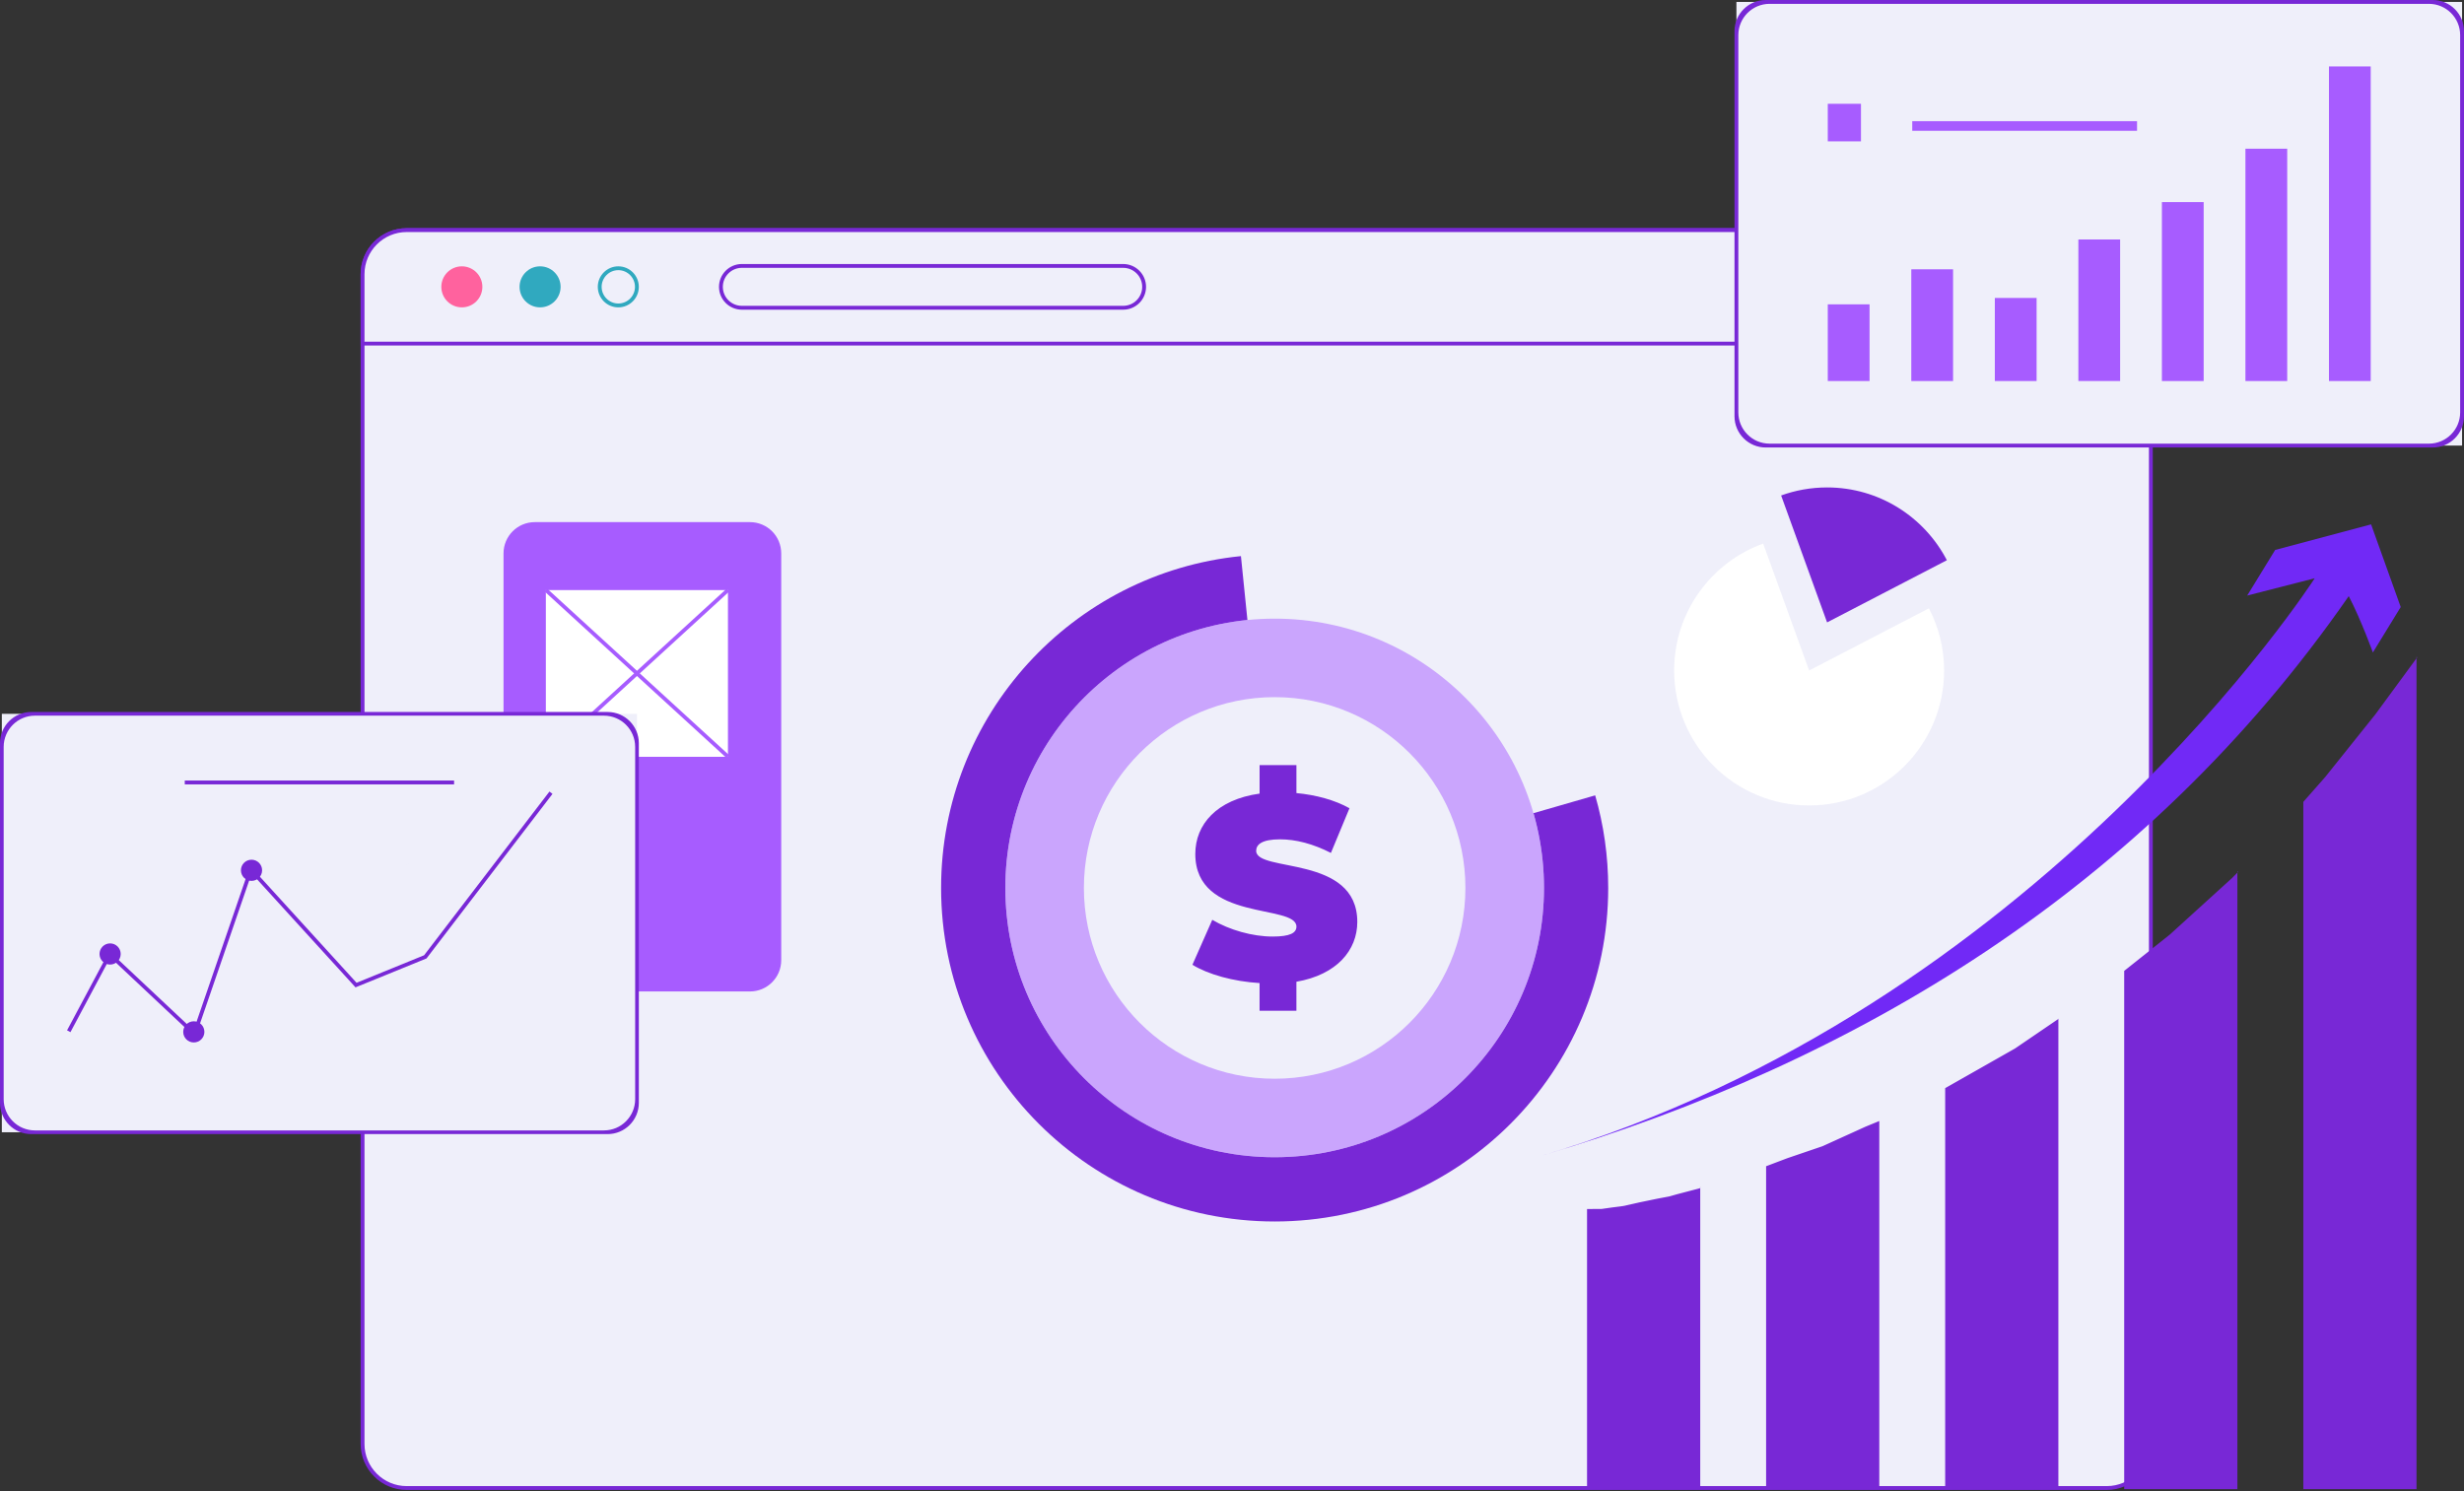
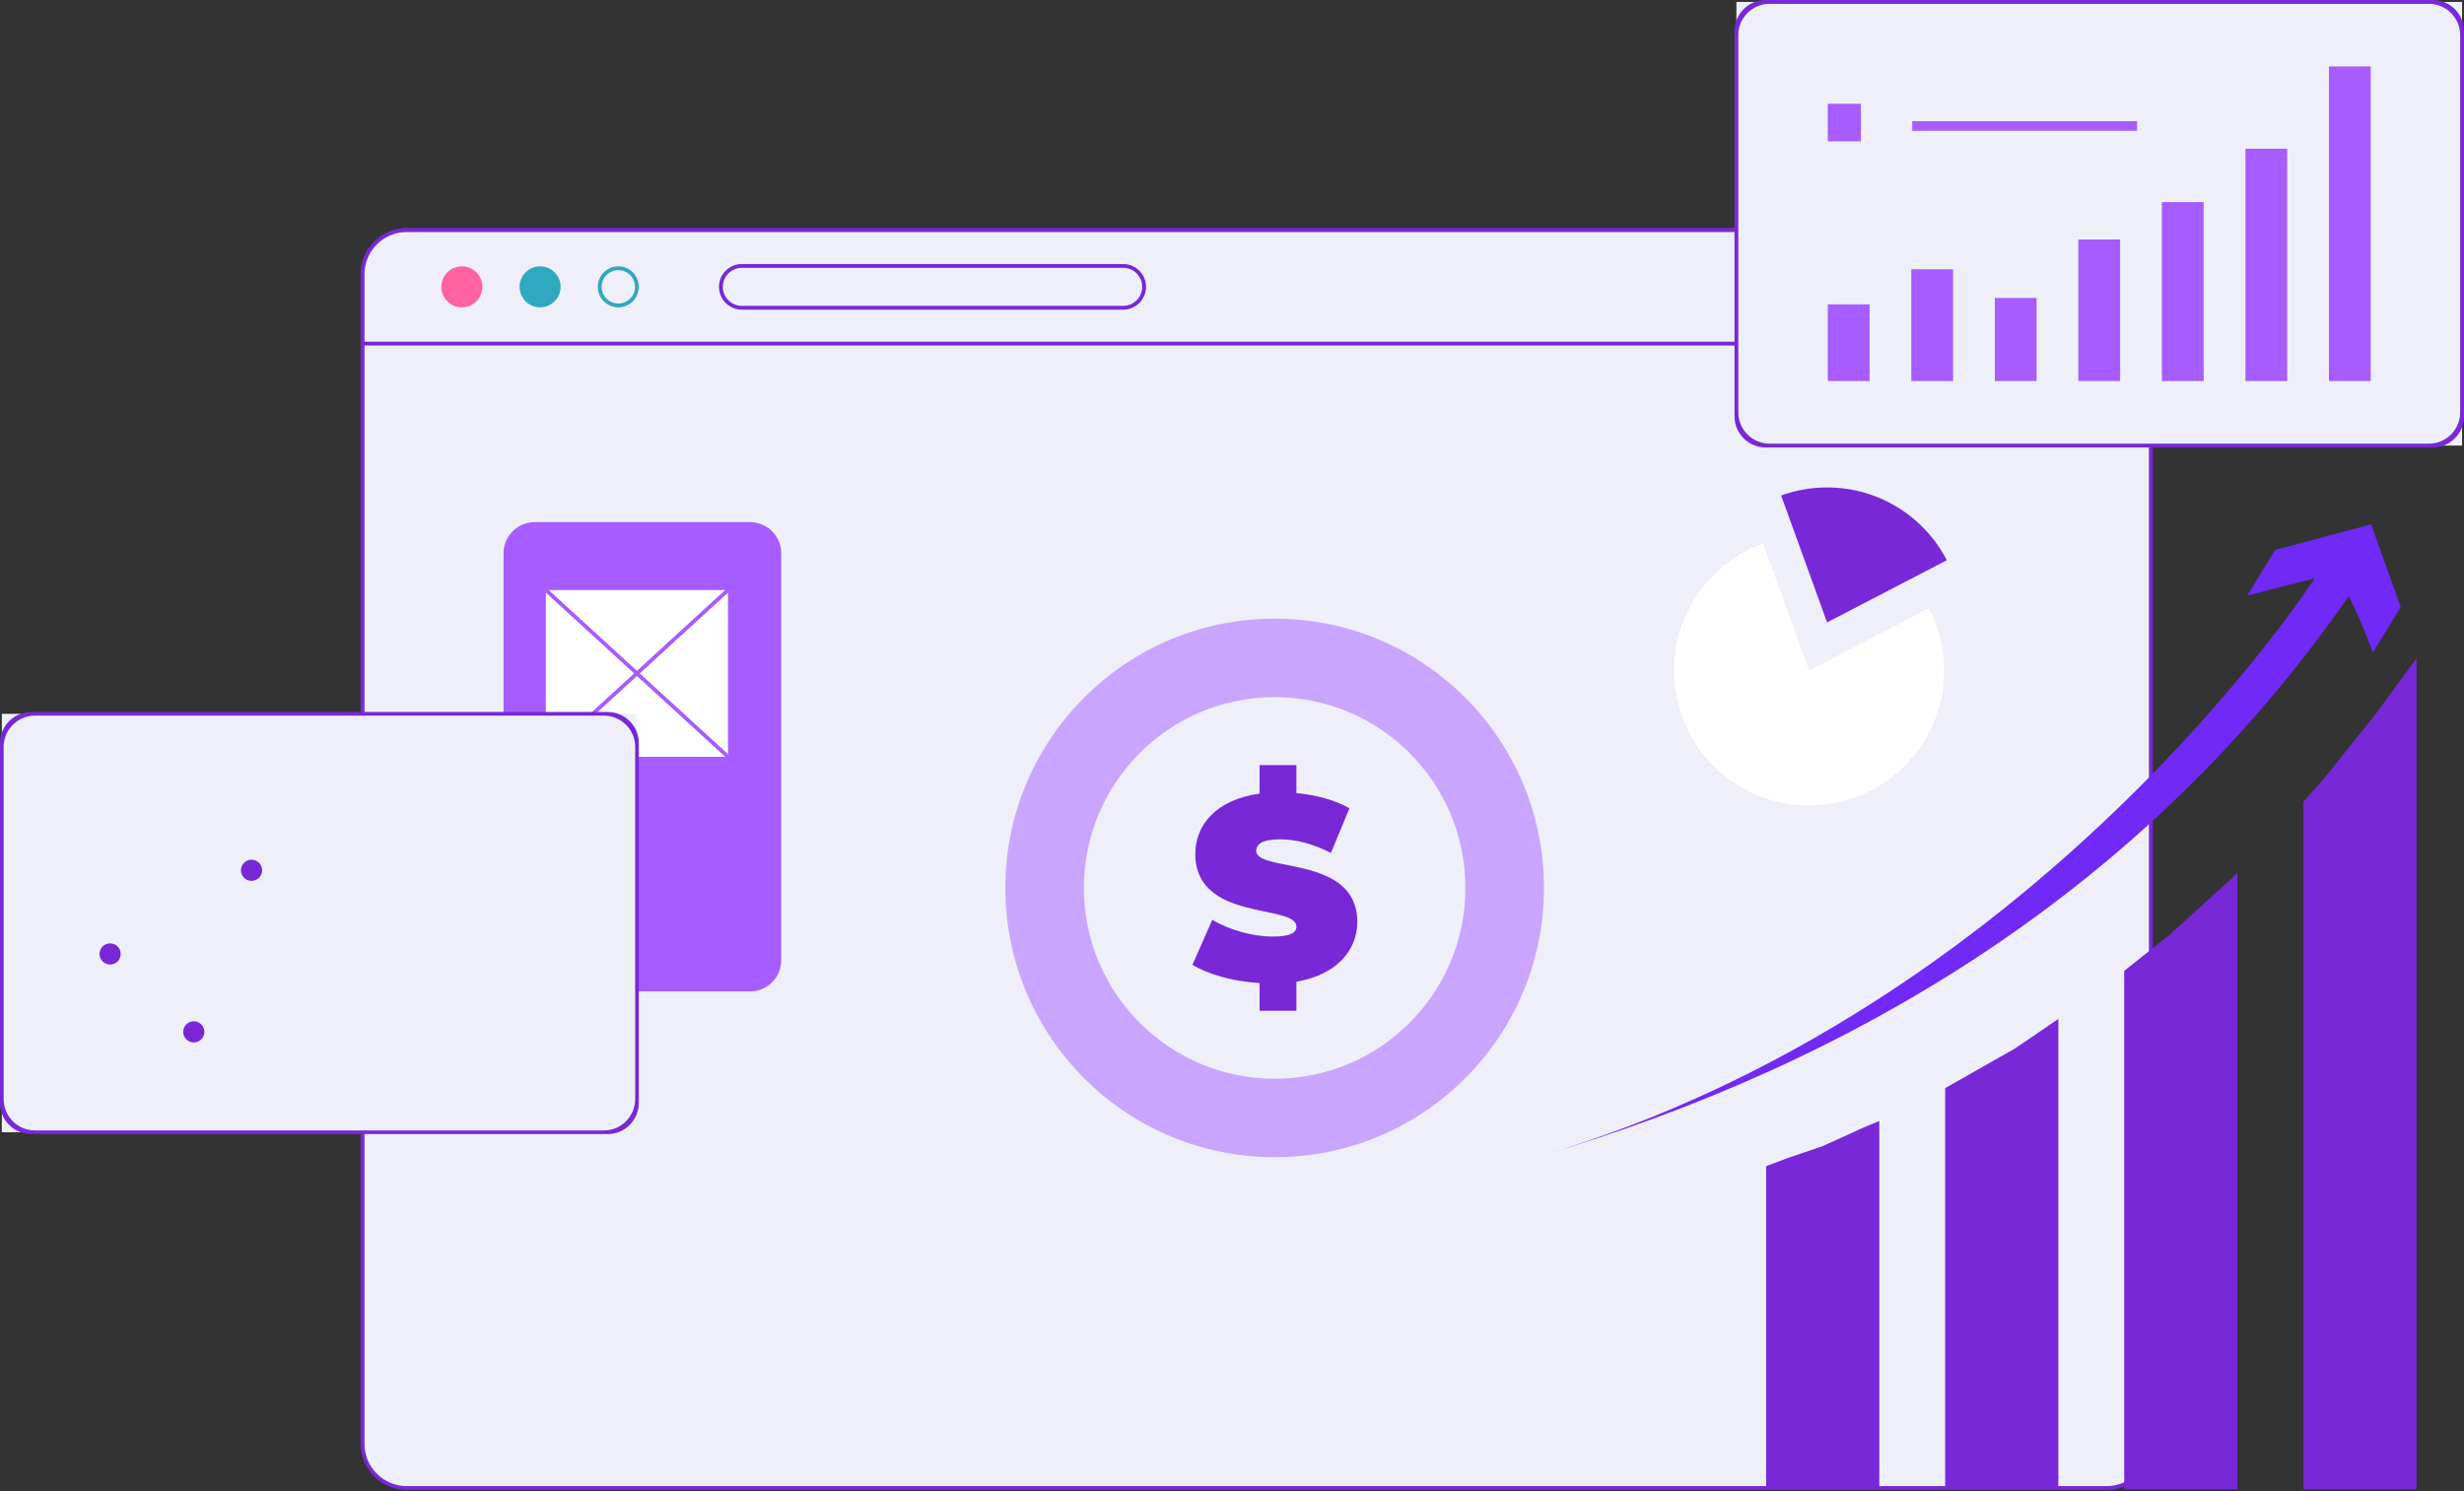
<svg xmlns="http://www.w3.org/2000/svg" width="631" height="382" viewBox="0 0 631 382" fill="none">
  <rect x="0" y="0" width="631" height="382" fill="#333333" stroke="none" />
  <path d="M550.802 70.229V369.826C550.802 376.065 545.745 381.118 539.518 381.118H104.139C97.904 381.118 92.848 376.065 92.848 369.826V70.229C92.848 63.99 97.904 58.938 104.139 58.938H539.522C545.749 58.938 550.806 63.99 550.806 70.229H550.802Z" fill="#EFEFFA" />
  <path d="M539.523 381.611H104.14C97.641 381.611 92.356 376.326 92.356 369.827V70.23C92.356 63.73 97.641 58.445 104.14 58.445H539.523C546.014 58.445 551.299 63.73 551.299 70.23V369.827C551.299 376.326 546.018 381.611 539.523 381.611ZM104.14 59.431C98.184 59.431 93.341 64.274 93.341 70.23V369.827C93.341 375.782 98.184 380.626 104.14 380.626H539.523C545.47 380.626 550.314 375.782 550.314 369.827V70.23C550.314 64.274 545.474 59.431 539.523 59.431H104.14Z" fill="#7828D6" />
  <path d="M550.802 70.229V88.004H92.848V70.229C92.848 63.99 97.904 58.938 104.139 58.938H539.522C545.749 58.938 550.806 63.99 550.806 70.229H550.802Z" fill="#EFEFFA" />
  <path d="M551.295 88.497H92.356V70.23C92.356 63.73 97.641 58.445 104.14 58.445H539.523C546.014 58.445 551.299 63.73 551.299 70.23V88.497H551.295ZM93.337 87.512H550.31V70.23C550.31 64.274 545.47 59.431 539.519 59.431H104.14C98.184 59.431 93.341 64.274 93.341 70.23V87.512H93.337Z" fill="#7828D6" />
  <path d="M118.273 78.722C121.175 78.722 123.527 76.37 123.527 73.468C123.527 70.567 121.175 68.215 118.273 68.215C115.372 68.215 113.02 70.567 113.02 73.468C113.02 76.37 115.372 78.722 118.273 78.722Z" fill="#FF629E" />
  <path d="M138.308 68.215C135.412 68.215 133.055 70.572 133.055 73.468C133.055 76.365 135.412 78.722 138.308 78.722C141.205 78.722 143.562 76.365 143.562 73.468C143.562 70.572 141.205 68.215 138.308 68.215Z" fill="#30A9BF" />
  <path d="M158.342 78.722C155.445 78.722 153.088 76.365 153.088 73.468C153.088 70.572 155.445 68.215 158.342 68.215C161.238 68.215 163.595 70.572 163.595 73.468C163.595 76.365 161.238 78.722 158.342 78.722ZM158.342 69.196C155.989 69.196 154.073 71.112 154.073 73.465C154.073 75.817 155.989 77.733 158.342 77.733C160.694 77.733 162.61 75.817 162.61 73.465C162.61 71.112 160.694 69.196 158.342 69.196Z" fill="#30A9BF" />
  <path d="M287.64 79.319H189.974C186.746 79.319 184.125 76.694 184.125 73.47C184.125 70.246 186.75 67.621 189.974 67.621H287.64C290.864 67.621 293.489 70.246 293.489 73.47C293.489 76.694 290.864 79.319 287.64 79.319ZM189.974 68.602C187.29 68.602 185.11 70.786 185.11 73.466C185.11 76.146 187.294 78.329 189.974 78.329H287.64C290.324 78.329 292.504 76.146 292.504 73.466C292.504 70.786 290.32 68.602 287.64 68.602H189.974Z" fill="#7828D6" />
-   <path d="M411.843 227.425C411.843 274.601 373.605 312.851 326.429 312.851C279.253 312.851 241.004 274.601 241.004 227.425C241.004 183.166 274.67 146.769 317.786 142.434L320.636 170.463C291.747 173.372 269.191 197.768 269.191 227.425C269.191 259.045 294.817 284.671 326.429 284.671C358.041 284.671 383.655 259.045 383.655 227.425C383.655 221.908 382.875 216.575 381.421 211.534L408.504 203.711C410.68 211.239 411.843 219.2 411.843 227.429V227.425Z" fill="#7828D6" />
  <path d="M326.426 296.391C364.517 296.391 395.397 265.512 395.397 227.42C395.397 189.328 364.517 158.449 326.426 158.449C288.334 158.449 257.455 189.328 257.455 227.42C257.455 265.512 288.334 296.391 326.426 296.391Z" fill="#EFEFFA" />
  <path opacity="0.5" d="M326.426 296.391C364.517 296.391 395.397 265.512 395.397 227.42C395.397 189.328 364.517 158.449 326.426 158.449C288.334 158.449 257.455 189.328 257.455 227.42C257.455 265.512 288.334 296.391 326.426 296.391Z" fill="#A75CFF" />
  <path d="M326.423 276.288C353.403 276.288 375.274 254.41 375.274 227.421C375.274 200.433 353.403 178.555 326.423 178.555C299.444 178.555 277.572 200.433 277.572 227.421C277.572 254.41 299.444 276.288 326.423 276.288Z" fill="#EFEFFA" />
  <path d="M331.996 251.453V258.882H322.561V251.788C315.869 251.386 309.381 249.577 305.365 247.102L310.449 235.59C314.867 238.199 320.752 239.874 325.907 239.874C330.392 239.874 332 238.936 332 237.328C332 231.439 306.102 236.193 306.102 218.721C306.102 211.158 311.588 204.797 322.565 203.26V195.965H332V203.126C336.946 203.595 341.77 204.868 345.585 207.008L340.832 218.453C336.213 216.108 331.862 214.973 327.783 214.973C323.164 214.973 321.69 216.309 321.69 217.917C321.69 223.541 347.587 218.855 347.587 236.122C347.587 243.35 342.369 249.644 332 251.449L331.996 251.453Z" fill="#7828D6" />
  <path d="M630.507 0.492H444.676V114.121H630.507V0.492Z" fill="#EFEFFA" />
  <path d="M631 106.614C631 111.032 627.418 114.614 623 114.614H452.184C447.765 114.614 444.184 111.032 444.184 106.614V8C444.184 3.582 447.765 0 452.184 0H623C627.418 0 631 3.582 631 8V106.614ZM445.169 105.628C445.169 110.047 448.751 113.628 453.169 113.628H622.015C626.433 113.628 630.015 110.047 630.015 105.628V8.985C630.015 4.567 626.433 0.985 622.015 0.985H453.169C448.751 0.985 445.169 4.567 445.169 8.985V105.628Z" fill="#7828D6" />
  <path d="M478.769 77.949H468.072V97.592H478.769V77.949Z" fill="#A75CFF" />
  <path d="M500.157 68.977H489.461V97.594H500.157V68.977Z" fill="#A75CFF" />
  <path d="M521.55 76.312H510.854V97.591H521.55V76.312Z" fill="#A75CFF" />
  <path d="M542.942 61.336H532.246V97.587H542.942V61.336Z" fill="#A75CFF" />
  <path d="M564.331 51.762H553.635V97.594H564.331V51.762Z" fill="#A75CFF" />
  <path d="M585.726 38.086H575.029V97.594H585.726V38.086Z" fill="#A75CFF" />
  <path d="M607.114 17.02H596.418V97.593H607.114V17.02Z" fill="#A75CFF" />
  <path d="M476.573 26.582H468.072V36.206H476.573V26.582Z" fill="#A75CFF" />
  <path d="M547.27 31.035H489.705V33.502H547.27V31.035Z" fill="#A75CFF" />
  <path d="M463.295 171.734L451.526 139.223C438.229 144.039 428.727 156.773 428.727 171.734C428.727 190.825 444.204 206.302 463.295 206.302C482.386 206.302 497.863 190.825 497.863 171.734C497.863 165.987 496.452 160.576 493.973 155.807L463.295 171.734Z" fill="white" />
  <path d="M498.572 143.49C492.81 132.415 481.238 124.844 467.893 124.844C463.759 124.844 459.798 125.573 456.125 126.901L467.893 159.412L498.572 143.486V143.49Z" fill="#7828D6" />
  <path d="M192.062 133.73H136.947C132.529 133.73 128.947 137.312 128.947 141.73V245.937C128.947 250.355 132.529 253.937 136.947 253.937H192.062C196.48 253.937 200.062 250.355 200.062 245.937V141.73C200.062 137.312 196.48 133.73 192.062 133.73Z" fill="#A75CFF" />
  <path d="M186.421 151.137H139.785V193.832H186.421V151.137Z" fill="white" />
  <path d="M140.116 150.754L139.451 151.48L186.09 194.173L186.756 193.446L140.116 150.754Z" fill="#A75CFF" />
  <path d="M186.085 150.772L139.453 193.473L140.119 194.199L186.75 151.499L186.085 150.772Z" fill="#A75CFF" />
  <path d="M163.126 182.828H0.469V290.001H163.126V182.828Z" fill="#EFEFFA" />
  <path d="M163.599 282.47C163.599 286.888 160.017 290.47 155.599 290.47H8C3.582 290.47 0 286.888 0 282.47V190.355C0 185.937 3.582 182.355 8 182.355H155.599C160.017 182.355 163.599 185.937 163.599 190.355V282.47ZM0.942 281.528C0.942 285.946 4.524 289.528 8.942 289.528H154.657C159.075 289.528 162.657 285.946 162.657 281.528V191.297C162.657 186.879 159.075 183.297 154.657 183.297H8.942C4.524 183.297 0.942 186.879 0.942 191.297V281.528Z" fill="#7828D6" />
-   <path d="M17.609 264.124L28.117 244.418L49.793 264.782L64.246 222.741L91.176 252.3L108.911 245.076L141.099 203.035" fill="#EFEFFA" />
-   <path d="M50.014 265.663L28.251 245.216L18.043 264.355L17.172 263.894L27.986 243.616L49.576 263.902L64.048 221.794L91.31 251.715L108.603 244.669L140.708 202.734L141.489 203.333L109.222 245.48L91.046 252.886L90.813 252.634L64.442 223.69L50.014 265.663Z" fill="#7828D6" />
  <path d="M28.2 247.048C29.697 247.048 30.911 245.834 30.911 244.337C30.911 242.839 29.697 241.625 28.2 241.625C26.702 241.625 25.488 242.839 25.488 244.337C25.488 245.834 26.702 247.048 28.2 247.048Z" fill="#7828D6" />
  <path d="M49.632 266.997C51.129 266.997 52.343 265.783 52.343 264.286C52.343 262.788 51.129 261.574 49.632 261.574C48.134 261.574 46.92 262.788 46.92 264.286C46.92 265.783 48.134 266.997 49.632 266.997Z" fill="#7828D6" />
  <path d="M64.411 225.614C65.908 225.614 67.122 224.4 67.122 222.903C67.122 221.405 65.908 220.191 64.411 220.191C62.913 220.191 61.699 221.405 61.699 222.903C61.699 224.4 62.913 225.614 64.411 225.614Z" fill="#7828D6" />
-   <path d="M116.285 199.914H47.315V200.899H116.285V199.914Z" fill="#7828D6" />
  <g clip-path="url(#clip0_3555_10965)">
    <path d="M592.767 148.11C592.767 148.11 521.772 258.508 394.216 296.168C474.956 272.317 549.371 227.835 601.487 152.678C604.678 158.84 607.665 167.112 607.665 167.112L614.794 155.476L607.207 134.305L582.64 140.852L575.48 152.535L592.755 148.111L592.767 148.11Z" fill="#7129F6" />
  </g>
  <path d="M572.967 223.184V381.411H543.98V248.664C543.98 248.664 544.06 248.599 544.094 248.573C544.129 248.547 544.174 248.508 544.208 248.482C544.243 248.456 544.288 248.418 544.322 248.392L544.436 248.301C544.436 248.301 544.516 248.236 544.55 248.21C544.585 248.185 544.63 248.146 544.664 248.12C544.699 248.094 544.744 248.055 544.778 248.029C544.813 248.003 544.858 247.964 544.892 247.939L545.006 247.848C545.006 247.848 545.086 247.783 545.12 247.757C545.155 247.731 545.2 247.693 545.234 247.667C545.269 247.641 545.314 247.602 545.348 247.576C545.383 247.55 545.428 247.511 545.462 247.485C545.496 247.459 545.542 247.421 545.576 247.395C545.61 247.369 545.656 247.33 545.69 247.304C545.724 247.278 545.77 247.239 545.804 247.214C545.838 247.188 545.884 247.149 545.918 247.123C545.952 247.097 545.998 247.058 546.032 247.032C546.066 247.006 546.112 246.968 546.146 246.942C546.18 246.916 546.226 246.877 546.26 246.851C546.294 246.825 546.34 246.786 546.374 246.76C546.408 246.734 546.454 246.696 546.488 246.67C546.522 246.644 546.568 246.605 546.602 246.579C546.636 246.553 546.682 246.514 546.716 246.488C546.75 246.463 546.796 246.424 546.83 246.398C546.864 246.372 546.91 246.333 546.944 246.307C546.978 246.281 547.024 246.242 547.058 246.217C547.092 246.191 547.138 246.152 547.172 246.126C547.206 246.1 547.252 246.061 547.286 246.035C547.32 246.009 547.366 245.971 547.4 245.945C547.434 245.919 547.48 245.88 547.514 245.854C547.548 245.828 547.594 245.789 547.628 245.763C547.662 245.738 547.708 245.699 547.742 245.673C547.776 245.647 547.822 245.608 547.856 245.582C547.89 245.556 547.936 245.517 547.97 245.492L548.084 245.401C548.084 245.401 548.164 245.336 548.198 245.31C548.232 245.284 548.278 245.246 548.312 245.22C548.346 245.194 548.392 245.155 548.426 245.129L548.54 245.038C548.54 245.038 548.62 244.974 548.654 244.948C548.688 244.922 548.734 244.883 548.768 244.857C548.802 244.831 548.848 244.792 548.882 244.766C548.916 244.741 548.962 244.702 548.996 244.676L549.11 244.585C549.11 244.585 549.19 244.52 549.224 244.495C549.258 244.469 549.304 244.43 549.338 244.404C549.372 244.378 549.418 244.339 549.452 244.313C549.486 244.287 549.532 244.249 549.566 244.223L549.68 244.132C549.68 244.132 549.76 244.067 549.794 244.041C549.828 244.016 549.874 243.977 549.908 243.951C549.942 243.925 549.988 243.886 550.022 243.86L550.136 243.77C550.136 243.77 550.216 243.705 550.25 243.679C550.284 243.653 550.33 243.614 550.364 243.588C550.398 243.562 550.444 243.524 550.478 243.498L550.592 243.407L550.706 243.316C550.706 243.316 550.785 243.252 550.82 243.226C550.854 243.2 550.899 243.161 550.934 243.135C550.968 243.109 551.013 243.07 551.048 243.045L551.162 242.954C551.162 242.954 551.241 242.889 551.276 242.863C551.31 242.837 551.355 242.799 551.39 242.773C551.424 242.747 551.469 242.708 551.504 242.682C551.538 242.656 551.583 242.617 551.618 242.591C551.652 242.565 551.697 242.527 551.732 242.501C551.766 242.475 551.811 242.436 551.846 242.41C551.88 242.384 551.925 242.345 551.96 242.319C551.994 242.294 552.039 242.255 552.074 242.229C552.108 242.203 552.153 242.164 552.188 242.138C552.222 242.112 552.267 242.073 552.302 242.048C552.336 242.022 552.381 241.983 552.416 241.957C552.45 241.931 552.495 241.892 552.529 241.866L552.643 241.776C552.643 241.776 552.723 241.711 552.757 241.685C552.792 241.659 552.837 241.62 552.871 241.594C552.906 241.569 552.951 241.53 552.985 241.504C553.02 241.478 553.065 241.439 553.099 241.413C553.134 241.387 553.179 241.348 553.213 241.323C553.248 241.297 553.293 241.258 553.327 241.232C553.362 241.206 553.407 241.167 553.441 241.141C553.476 241.115 553.521 241.077 553.555 241.051C553.59 241.025 553.635 240.986 553.669 240.96C553.704 240.934 553.749 240.895 553.783 240.869C553.818 240.844 553.863 240.805 553.897 240.779C553.932 240.753 553.977 240.714 554.011 240.688C554.046 240.662 554.091 240.623 554.125 240.598C554.16 240.572 554.205 240.533 554.239 240.507C554.273 240.481 554.319 240.442 554.353 240.416C554.387 240.39 554.433 240.352 554.467 240.326C554.501 240.3 554.547 240.261 554.581 240.235C554.615 240.209 554.661 240.17 554.695 240.144C554.729 240.118 554.775 240.08 554.809 240.054C554.843 240.028 554.889 239.989 554.923 239.963C554.957 239.937 555.003 239.898 555.037 239.872C555.071 239.847 555.117 239.808 555.151 239.782C555.185 239.756 555.231 239.717 555.265 239.691C555.299 239.665 555.345 239.626 555.379 239.601C555.413 239.575 555.459 239.536 555.493 239.51C555.527 239.484 555.573 239.445 555.607 239.419C555.641 239.38 555.687 239.355 555.721 239.316C555.755 239.277 555.801 239.251 555.835 239.212C555.869 239.173 555.915 239.147 555.949 239.109C555.983 239.07 556.029 239.044 556.063 239.005C556.097 238.966 556.143 238.94 556.177 238.901C556.211 238.863 556.257 238.837 556.291 238.798C556.325 238.759 556.371 238.733 556.405 238.694C556.439 238.655 556.485 238.63 556.519 238.591C556.553 238.552 556.599 238.526 556.633 238.487C556.667 238.448 556.713 238.422 556.747 238.384C556.781 238.345 556.827 238.319 556.861 238.28C556.895 238.241 556.941 238.215 556.975 238.176C557.009 238.138 557.055 238.112 557.089 238.073C557.123 238.034 557.169 238.008 557.203 237.969C557.237 237.93 557.283 237.905 557.317 237.866C557.351 237.827 557.397 237.801 557.431 237.762C557.465 237.723 557.511 237.697 557.545 237.659C557.579 237.62 557.625 237.594 557.659 237.555C557.693 237.516 557.739 237.49 557.773 237.451C557.807 237.413 557.853 237.387 557.887 237.348C557.921 237.309 557.967 237.283 558.001 237.244C558.035 237.205 558.081 237.179 558.115 237.141C558.149 237.102 558.195 237.076 558.229 237.037C558.263 236.998 558.309 236.972 558.343 236.933C558.377 236.895 558.423 236.869 558.457 236.83C558.491 236.791 558.537 236.765 558.571 236.726C558.605 236.687 558.651 236.662 558.685 236.623C558.719 236.584 558.765 236.558 558.799 236.519C558.833 236.48 558.879 236.454 558.913 236.416C558.947 236.377 558.993 236.351 559.027 236.312C559.061 236.273 559.107 236.247 559.141 236.208C559.175 236.17 559.221 236.144 559.255 236.105C559.289 236.066 559.335 236.04 559.369 236.001C559.403 235.962 559.448 235.937 559.483 235.898C559.517 235.859 559.562 235.833 559.597 235.794C559.631 235.755 559.676 235.729 559.711 235.691C559.745 235.652 559.79 235.626 559.825 235.587C559.859 235.548 559.904 235.522 559.939 235.483C559.973 235.445 560.018 235.419 560.053 235.38C560.087 235.341 560.132 235.315 560.167 235.276C560.201 235.237 560.246 235.211 560.281 235.173C560.315 235.134 560.36 235.108 560.395 235.069C560.429 235.03 560.474 235.004 560.509 234.965C560.543 234.927 560.588 234.901 560.623 234.862C560.657 234.823 560.702 234.797 560.737 234.758C560.771 234.72 560.816 234.694 560.851 234.655C560.885 234.616 560.93 234.59 560.965 234.551C560.999 234.512 561.044 234.486 561.079 234.448C561.113 234.409 561.158 234.383 561.192 234.344C561.227 234.305 561.272 234.279 561.306 234.24C561.341 234.202 561.386 234.176 561.42 234.137C561.455 234.098 561.5 234.072 561.534 234.033C561.569 233.994 561.614 233.969 561.648 233.93C561.683 233.891 561.728 233.865 561.762 233.826C561.797 233.787 561.842 233.761 561.876 233.723C561.911 233.684 561.956 233.658 561.99 233.619C562.025 233.58 562.07 233.554 562.104 233.515C562.139 233.477 562.184 233.451 562.218 233.412C562.253 233.373 562.298 233.347 562.332 233.308C562.367 233.269 562.412 233.244 562.446 233.205C562.481 233.166 562.526 233.14 562.56 233.101C562.595 233.062 562.64 233.036 562.674 232.998C562.709 232.959 562.754 232.933 562.788 232.894C562.823 232.855 562.868 232.829 562.902 232.79C562.936 232.752 562.982 232.726 563.016 232.687C563.05 232.648 563.096 232.622 563.13 232.583C563.164 232.544 563.21 232.518 563.244 232.48C563.278 232.441 563.324 232.415 563.358 232.376C563.392 232.337 563.438 232.311 563.472 232.272C563.506 232.234 563.552 232.208 563.586 232.169C563.62 232.13 563.666 232.104 563.7 232.065C563.734 232.026 563.78 232.001 563.814 231.962C563.848 231.923 563.894 231.897 563.928 231.858C563.962 231.819 564.008 231.793 564.042 231.755C564.076 231.716 564.122 231.69 564.156 231.651C564.19 231.612 564.236 231.586 564.27 231.547C564.304 231.509 564.35 231.483 564.384 231.444C564.418 231.405 564.464 231.379 564.498 231.34C564.532 231.301 564.578 231.276 564.612 231.237C564.646 231.198 564.692 231.172 564.726 231.133C564.76 231.094 564.806 231.068 564.84 231.03C564.874 230.991 564.92 230.965 564.954 230.926C564.988 230.887 565.034 230.861 565.068 230.822C565.102 230.784 565.148 230.758 565.182 230.719C565.216 230.68 565.262 230.654 565.296 230.615C565.33 230.576 565.376 230.551 565.41 230.512C565.444 230.473 565.49 230.447 565.524 230.408C565.558 230.369 565.604 230.343 565.638 230.305C565.672 230.266 565.718 230.24 565.752 230.201C565.786 230.162 565.832 230.136 565.866 230.097L565.98 229.994C565.98 229.994 566.06 229.929 566.094 229.89C566.128 229.851 566.174 229.825 566.208 229.787C566.242 229.748 566.288 229.722 566.322 229.683C566.356 229.644 566.402 229.618 566.436 229.579C566.47 229.541 566.516 229.515 566.55 229.476C566.584 229.437 566.63 229.411 566.664 229.372C566.698 229.333 566.744 229.308 566.778 229.269C566.812 229.23 566.858 229.204 566.892 229.165C566.926 229.126 566.972 229.1 567.006 229.062C567.04 229.023 567.086 228.997 567.12 228.958C567.154 228.919 567.2 228.893 567.234 228.854L567.348 228.751L567.462 228.647C567.462 228.647 567.542 228.583 567.576 228.544C567.61 228.505 567.656 228.479 567.69 228.44L567.804 228.337L567.918 228.233C567.918 228.233 567.998 228.155 568.032 228.129C568.066 228.091 568.112 228.052 568.146 228.026L568.26 227.922L568.374 227.819C568.374 227.819 568.453 227.741 568.488 227.715C568.522 227.676 568.567 227.637 568.602 227.612L568.716 227.508L568.83 227.404C568.83 227.404 568.909 227.327 568.944 227.301C568.978 227.262 569.023 227.223 569.058 227.197C569.092 227.158 569.137 227.12 569.172 227.094L569.286 226.99C569.286 226.99 569.365 226.912 569.4 226.886C569.434 226.848 569.479 226.809 569.514 226.783L569.628 226.679C569.628 226.679 569.707 226.602 569.742 226.576L569.856 226.472C569.856 226.472 569.935 226.394 569.969 226.369C570.004 226.33 570.049 226.291 570.083 226.265L570.197 226.161C570.197 226.161 570.277 226.084 570.311 226.058C570.346 226.019 570.391 225.98 570.425 225.954C570.46 225.915 570.505 225.877 570.539 225.851C570.574 225.825 570.619 225.773 570.653 225.747C570.688 225.721 570.733 225.669 570.767 225.644C570.802 225.605 570.847 225.566 570.881 225.54C570.916 225.501 570.961 225.462 570.995 225.436C571.03 225.411 571.075 225.359 571.109 225.333C571.144 225.307 571.189 225.255 571.223 225.229C571.258 225.19 571.303 225.152 571.337 225.126C571.372 225.087 571.417 225.048 571.451 225.022C571.486 224.996 571.531 224.944 571.565 224.919C571.6 224.893 571.645 224.841 571.679 224.815C571.713 224.789 571.759 224.737 571.793 224.698C571.827 224.66 571.873 224.621 571.907 224.582C571.941 224.543 571.987 224.504 572.021 224.465C572.055 224.427 572.101 224.388 572.135 224.349C572.169 224.31 572.215 224.271 572.249 224.232C572.283 224.193 572.329 224.155 572.363 224.116C572.397 224.077 572.443 224.038 572.477 223.999C572.511 223.96 572.557 223.922 572.591 223.883C572.625 223.844 572.671 223.805 572.705 223.766C572.739 223.727 572.785 223.689 572.819 223.65C572.853 223.611 572.899 223.572 572.933 223.533C572.967 223.494 573.013 223.455 573.047 223.417C573.081 223.378 573.127 223.339 573.161 223.3L572.967 223.184Z" fill="#7828D6" />
  <path d="M618.836 168.254V381.416H589.85V205.386C589.85 205.386 589.929 205.296 589.964 205.257C589.998 205.218 590.043 205.166 590.078 205.127C590.112 205.089 590.157 205.037 590.192 204.998C590.226 204.959 590.271 204.907 590.306 204.869C590.34 204.83 590.385 204.778 590.42 204.739C590.454 204.7 590.499 204.648 590.534 204.61C590.568 204.571 590.613 204.519 590.648 204.48C590.682 204.441 590.727 204.389 590.762 204.351C590.796 204.312 590.841 204.26 590.876 204.221L590.989 204.092C590.989 204.092 591.069 204.001 591.103 203.962C591.138 203.923 591.183 203.872 591.217 203.833C591.252 203.794 591.297 203.742 591.331 203.703C591.366 203.664 591.411 203.613 591.445 203.574C591.48 203.535 591.525 203.483 591.559 203.444C591.594 203.405 591.639 203.354 591.673 203.315L591.787 203.185C591.787 203.185 591.867 203.095 591.901 203.056C591.936 203.017 591.981 202.965 592.015 202.926C592.05 202.888 592.095 202.836 592.129 202.797C592.164 202.758 592.209 202.706 592.243 202.668C592.278 202.629 592.323 202.577 592.357 202.538C592.392 202.499 592.437 202.447 592.471 202.409C592.506 202.37 592.551 202.318 592.585 202.279C592.62 202.24 592.665 202.188 592.699 202.15C592.733 202.111 592.779 202.059 592.813 202.02C592.847 201.981 592.893 201.93 592.927 201.891C592.961 201.852 593.007 201.8 593.041 201.761C593.075 201.722 593.121 201.671 593.155 201.632C593.189 201.593 593.235 201.541 593.269 201.502L593.383 201.373C593.383 201.373 593.463 201.282 593.497 201.243C593.531 201.204 593.577 201.153 593.611 201.114L593.725 200.984L593.839 200.855C593.839 200.855 593.919 200.764 593.953 200.725C593.987 200.687 594.033 200.635 594.067 200.596C594.101 200.557 594.147 200.505 594.181 200.466C594.215 200.428 594.261 200.376 594.295 200.337C594.329 200.298 594.375 200.246 594.409 200.208C594.443 200.169 594.489 200.117 594.523 200.078C594.557 200.039 594.603 199.987 594.637 199.949C594.671 199.91 594.717 199.858 594.751 199.819C594.785 199.78 594.831 199.729 594.865 199.69C594.899 199.651 594.945 199.599 594.979 199.56C595.013 199.521 595.059 199.47 595.093 199.431C595.127 199.392 595.173 199.34 595.207 199.301C595.241 199.262 595.287 199.211 595.321 199.172C595.355 199.133 595.401 199.081 595.435 199.042C595.469 198.991 595.515 198.952 595.549 198.9C595.583 198.848 595.629 198.809 595.663 198.757L595.777 198.615C595.777 198.615 595.857 198.524 595.891 198.473C595.925 198.421 595.971 198.382 596.005 198.33C596.039 198.278 596.085 198.24 596.119 198.188C596.153 198.136 596.199 198.097 596.233 198.045C596.267 197.994 596.313 197.955 596.347 197.903C596.381 197.851 596.427 197.812 596.461 197.761C596.495 197.709 596.541 197.67 596.575 197.618C596.609 197.566 596.655 197.527 596.689 197.476C596.723 197.424 596.769 197.385 596.803 197.333C596.837 197.281 596.883 197.243 596.917 197.191C596.951 197.139 596.997 197.1 597.031 197.048C597.065 196.997 597.111 196.958 597.145 196.906C597.179 196.854 597.225 196.815 597.259 196.764C597.293 196.712 597.339 196.673 597.373 196.621C597.407 196.569 597.453 196.531 597.487 196.479C597.521 196.427 597.567 196.388 597.601 196.336L597.715 196.194C597.715 196.194 597.794 196.103 597.829 196.051C597.863 196 597.908 195.961 597.943 195.909C597.977 195.857 598.022 195.818 598.057 195.767C598.091 195.715 598.136 195.676 598.171 195.624L598.285 195.482C598.285 195.482 598.364 195.391 598.399 195.339C598.433 195.288 598.478 195.249 598.513 195.197C598.547 195.145 598.592 195.106 598.627 195.055C598.661 195.003 598.706 194.964 598.741 194.912C598.775 194.86 598.82 194.822 598.855 194.77C598.889 194.718 598.934 194.679 598.969 194.627C599.003 194.576 599.048 194.537 599.083 194.485C599.117 194.433 599.162 194.394 599.197 194.342C599.231 194.291 599.276 194.252 599.311 194.2C599.345 194.148 599.39 194.109 599.425 194.058C599.459 194.006 599.504 193.967 599.538 193.915C599.573 193.863 599.618 193.825 599.652 193.773L599.766 193.63C599.766 193.63 599.846 193.54 599.88 193.488C599.915 193.436 599.96 193.397 599.994 193.346C600.029 193.294 600.074 193.255 600.108 193.203L600.222 193.061C600.222 193.061 600.302 192.97 600.336 192.918C600.371 192.866 600.416 192.828 600.45 192.776C600.485 192.724 600.53 192.685 600.564 192.633C600.599 192.582 600.644 192.543 600.678 192.491C600.713 192.439 600.758 192.4 600.792 192.349C600.827 192.297 600.872 192.258 600.906 192.206C600.941 192.154 600.986 192.116 601.02 192.064C601.055 192.012 601.1 191.973 601.134 191.921C601.169 191.87 601.214 191.831 601.248 191.779L601.362 191.637C601.362 191.637 601.442 191.546 601.476 191.494C601.51 191.442 601.556 191.403 601.59 191.352L601.704 191.209C601.704 191.209 601.784 191.119 601.818 191.067C601.852 191.015 601.898 190.976 601.932 190.924C601.966 190.873 602.012 190.834 602.046 190.782C602.08 190.73 602.126 190.691 602.16 190.64C602.194 190.588 602.24 190.549 602.274 190.497C602.308 190.445 602.354 190.407 602.388 190.355C602.422 190.303 602.468 190.264 602.502 190.212C602.536 190.161 602.582 190.122 602.616 190.07C602.65 190.018 602.696 189.979 602.73 189.927C602.764 189.876 602.81 189.837 602.844 189.785C602.878 189.733 602.924 189.694 602.958 189.643C602.992 189.591 603.038 189.552 603.072 189.5C603.106 189.448 603.152 189.41 603.186 189.358L603.3 189.215C603.3 189.215 603.38 189.125 603.414 189.073C603.448 189.021 603.494 188.982 603.528 188.931C603.562 188.879 603.608 188.84 603.642 188.788C603.676 188.736 603.722 188.698 603.756 188.646C603.79 188.594 603.836 188.555 603.87 188.503C603.904 188.452 603.95 188.413 603.984 188.361C604.018 188.309 604.064 188.27 604.098 188.218C604.132 188.167 604.178 188.128 604.212 188.076C604.246 188.024 604.292 187.985 604.326 187.934C604.36 187.882 604.406 187.843 604.44 187.791C604.474 187.739 604.52 187.701 604.554 187.649C604.588 187.597 604.634 187.558 604.668 187.506C604.702 187.455 604.748 187.416 604.782 187.364L604.896 187.222C604.896 187.222 604.976 187.131 605.01 187.079C605.044 187.027 605.09 186.988 605.124 186.937L605.238 186.794C605.238 186.794 605.318 186.704 605.352 186.652C605.386 186.6 605.432 186.548 605.466 186.509C605.5 186.458 605.546 186.406 605.58 186.367C605.614 186.315 605.66 186.263 605.694 186.225C605.728 186.186 605.774 186.121 605.808 186.082C605.842 186.03 605.888 185.979 605.922 185.94C605.956 185.901 606.002 185.836 606.036 185.797C606.07 185.746 606.116 185.694 606.15 185.655C606.184 185.603 606.23 185.551 606.264 185.512C606.298 185.461 606.344 185.409 606.378 185.37C606.412 185.318 606.458 185.266 606.492 185.228C606.526 185.176 606.571 185.124 606.606 185.085C606.64 185.046 606.685 184.982 606.72 184.943L606.834 184.8C606.834 184.8 606.913 184.697 606.948 184.658C606.982 184.606 607.027 184.554 607.062 184.516L607.176 184.373C607.176 184.373 607.255 184.27 607.29 184.231C607.324 184.179 607.369 184.127 607.404 184.088C607.438 184.037 607.483 183.985 607.518 183.946C607.552 183.894 607.597 183.842 607.632 183.803C607.666 183.752 607.711 183.7 607.746 183.661C607.78 183.609 607.825 183.557 607.86 183.519C607.894 183.467 607.939 183.415 607.974 183.376C608.008 183.324 608.053 183.273 608.088 183.234C608.122 183.182 608.167 183.13 608.202 183.091C608.236 183.04 608.281 182.988 608.315 182.949C608.35 182.897 608.395 182.845 608.429 182.794C608.464 182.742 608.509 182.69 608.543 182.638C608.578 182.586 608.623 182.535 608.657 182.483C608.692 182.431 608.737 182.379 608.771 182.327C608.806 182.276 608.851 182.224 608.885 182.172C608.92 182.12 608.965 182.069 608.999 182.017C609.034 181.965 609.079 181.913 609.113 181.861C609.148 181.81 609.193 181.758 609.227 181.706C609.262 181.654 609.307 181.602 609.341 181.551C609.376 181.499 609.421 181.447 609.455 181.395C609.49 181.344 609.535 181.292 609.569 181.24C609.604 181.188 609.649 181.136 609.683 181.085C609.718 181.033 609.763 180.981 609.797 180.929C609.832 180.877 609.877 180.826 609.911 180.774C609.946 180.722 609.991 180.67 610.025 180.618C610.059 180.567 610.105 180.515 610.139 180.463C610.173 180.411 610.219 180.36 610.253 180.308C610.287 180.256 610.333 180.204 610.367 180.152C610.401 180.101 610.447 180.049 610.481 179.997C610.515 179.945 610.561 179.893 610.595 179.842C610.629 179.79 610.675 179.738 610.709 179.686C610.743 179.634 610.789 179.583 610.823 179.531C610.857 179.479 610.903 179.427 610.937 179.376C610.971 179.324 611.017 179.272 611.051 179.22C611.085 179.168 611.131 179.117 611.165 179.065C611.199 179.013 611.245 178.961 611.279 178.909L611.393 178.754C611.393 178.754 611.473 178.65 611.507 178.599C611.541 178.547 611.587 178.495 611.621 178.443L611.735 178.288C611.735 178.288 611.815 178.184 611.849 178.133C611.883 178.081 611.929 178.029 611.963 177.977C611.997 177.925 612.043 177.874 612.077 177.822C612.111 177.77 612.157 177.718 612.191 177.667C612.225 177.615 612.271 177.563 612.305 177.511C612.339 177.459 612.385 177.408 612.419 177.356C612.453 177.304 612.499 177.252 612.533 177.2C612.567 177.149 612.613 177.097 612.647 177.045C612.681 176.993 612.727 176.941 612.761 176.89C612.795 176.838 612.841 176.786 612.875 176.734C612.909 176.683 612.955 176.631 612.989 176.579C613.023 176.527 613.069 176.475 613.103 176.424L613.217 176.268C613.217 176.268 613.297 176.165 613.331 176.113C613.365 176.061 613.411 176.009 613.445 175.957C613.479 175.906 613.525 175.854 613.559 175.802C613.593 175.75 613.639 175.699 613.673 175.647C613.707 175.595 613.753 175.543 613.787 175.491C613.821 175.44 613.867 175.388 613.901 175.336C613.935 175.284 613.981 175.232 614.015 175.181C614.049 175.129 614.095 175.077 614.129 175.025C614.163 174.973 614.209 174.922 614.243 174.87C614.277 174.818 614.311 174.766 614.357 174.715C614.391 174.663 614.425 174.611 614.471 174.559C614.505 174.507 614.551 174.456 614.585 174.404L614.699 174.248C614.699 174.248 614.767 174.145 614.813 174.093C614.847 174.041 614.881 173.99 614.927 173.938C614.961 173.886 614.995 173.834 615.041 173.782C615.086 173.731 615.109 173.679 615.155 173.627C615.189 173.575 615.223 173.523 615.269 173.472C615.303 173.42 615.348 173.368 615.383 173.316C615.417 173.264 615.451 173.213 615.497 173.161C615.531 173.109 615.565 173.057 615.611 173.006C615.645 172.954 615.679 172.902 615.725 172.85L615.839 172.695C615.839 172.695 615.907 172.591 615.953 172.539C615.987 172.488 616.021 172.436 616.067 172.384C616.112 172.332 616.135 172.28 616.181 172.229C616.215 172.177 616.249 172.125 616.295 172.073C616.329 172.022 616.363 171.97 616.409 171.918C616.443 171.866 616.477 171.814 616.523 171.763C616.557 171.711 616.591 171.659 616.637 171.607C616.671 171.555 616.705 171.504 616.751 171.452C616.785 171.4 616.819 171.348 616.865 171.296C616.91 171.245 616.933 171.193 616.978 171.141C617.024 171.089 617.047 171.038 617.092 170.986C617.127 170.934 617.161 170.882 617.206 170.83C617.241 170.779 617.275 170.727 617.32 170.675C617.355 170.623 617.389 170.571 617.434 170.52C617.469 170.468 617.503 170.416 617.548 170.364C617.583 170.313 617.617 170.261 617.662 170.209C617.697 170.157 617.731 170.105 617.776 170.054C617.811 170.002 617.845 169.95 617.89 169.898C617.925 169.846 617.959 169.795 618.004 169.743C618.039 169.691 618.073 169.639 618.118 169.587C618.153 169.536 618.187 169.484 618.232 169.432C618.278 169.38 618.301 169.329 618.346 169.277C618.392 169.225 618.415 169.173 618.46 169.121C618.506 169.07 618.529 169.018 618.574 168.966C618.609 168.914 618.643 168.862 618.688 168.811L618.802 168.655C618.802 168.655 618.871 168.552 618.916 168.5C618.95 168.448 618.985 168.396 619.03 168.345L618.836 168.254Z" fill="#7828D6" />
  <path d="M527.124 261.038V381.421H498.137V278.698C498.137 278.698 498.205 278.659 498.251 278.633C498.285 278.607 498.319 278.594 498.365 278.568C498.399 278.543 498.433 278.53 498.479 278.504L498.593 278.439C498.593 278.439 498.661 278.4 498.707 278.374C498.741 278.348 498.775 278.335 498.821 278.309C498.855 278.284 498.889 278.271 498.935 278.245C498.98 278.219 499.003 278.206 499.049 278.18C499.083 278.154 499.117 278.141 499.163 278.115C499.208 278.089 499.231 278.076 499.277 278.051C499.322 278.025 499.345 278.012 499.391 277.986C499.436 277.96 499.459 277.947 499.505 277.921C499.539 277.895 499.573 277.882 499.619 277.856C499.653 277.83 499.687 277.817 499.733 277.792C499.778 277.766 499.801 277.753 499.847 277.727C499.892 277.701 499.915 277.688 499.961 277.662C499.995 277.636 500.029 277.623 500.075 277.597C500.109 277.571 500.143 277.559 500.188 277.533C500.234 277.507 500.257 277.494 500.302 277.468C500.337 277.442 500.371 277.429 500.416 277.403C500.462 277.377 500.485 277.364 500.53 277.338C500.565 277.313 500.599 277.3 500.644 277.274C500.679 277.248 500.713 277.235 500.758 277.209C500.793 277.183 500.827 277.17 500.872 277.144C500.907 277.118 500.941 277.105 500.986 277.079C501.021 277.054 501.055 277.041 501.1 277.015C501.146 276.989 501.169 276.976 501.214 276.95C501.249 276.924 501.283 276.911 501.328 276.885C501.363 276.859 501.397 276.846 501.442 276.821L501.556 276.756L501.67 276.691C501.67 276.691 501.739 276.652 501.784 276.626C501.83 276.6 501.853 276.587 501.898 276.562C501.932 276.536 501.967 276.523 502.012 276.497C502.046 276.471 502.081 276.458 502.126 276.432C502.16 276.406 502.195 276.393 502.24 276.367C502.274 276.341 502.309 276.329 502.354 276.303C502.4 276.277 502.423 276.264 502.468 276.238C502.502 276.212 502.537 276.199 502.582 276.173L502.696 276.108C502.696 276.108 502.765 276.07 502.81 276.044C502.856 276.018 502.89 276.005 502.924 275.979C502.958 275.953 503.004 275.94 503.038 275.914C503.072 275.888 503.118 275.875 503.152 275.849C503.186 275.824 503.221 275.811 503.266 275.785L503.38 275.72C503.38 275.72 503.46 275.681 503.494 275.655C503.528 275.629 503.574 275.616 503.608 275.591C503.642 275.565 503.688 275.552 503.722 275.526C503.756 275.5 503.802 275.487 503.836 275.461C503.87 275.435 503.916 275.422 503.95 275.396C503.984 275.37 504.03 275.358 504.064 275.332C504.098 275.306 504.144 275.293 504.178 275.267C504.212 275.241 504.258 275.228 504.292 275.202C504.326 275.176 504.372 275.163 504.406 275.137L504.52 275.073C504.52 275.073 504.6 275.034 504.634 275.008C504.668 274.982 504.714 274.969 504.748 274.943C504.782 274.917 504.828 274.904 504.862 274.878C504.896 274.853 504.942 274.84 504.976 274.814C505.01 274.788 505.056 274.775 505.09 274.749C505.124 274.723 505.17 274.71 505.204 274.684C505.238 274.658 505.284 274.645 505.318 274.62C505.352 274.594 505.398 274.581 505.432 274.555C505.466 274.529 505.512 274.516 505.546 274.49C505.58 274.464 505.626 274.451 505.66 274.425C505.694 274.399 505.74 274.386 505.774 274.361C505.808 274.335 505.854 274.322 505.888 274.296C505.922 274.27 505.968 274.257 506.002 274.231C506.036 274.205 506.082 274.192 506.116 274.166C506.15 274.14 506.196 274.128 506.23 274.102C506.264 274.076 506.31 274.063 506.344 274.037C506.378 274.011 506.424 273.998 506.458 273.972C506.492 273.946 506.538 273.933 506.572 273.907C506.606 273.882 506.652 273.869 506.686 273.843C506.72 273.817 506.766 273.804 506.8 273.778C506.834 273.752 506.88 273.739 506.914 273.713C506.948 273.687 506.994 273.674 507.028 273.648C507.062 273.623 507.107 273.61 507.142 273.584C507.176 273.558 507.221 273.545 507.256 273.519C507.29 273.493 507.335 273.48 507.37 273.454L507.484 273.39C507.484 273.39 507.563 273.351 507.598 273.325C507.632 273.299 507.677 273.286 507.712 273.26C507.746 273.234 507.791 273.221 507.826 273.195C507.86 273.169 507.905 273.156 507.94 273.131C507.974 273.105 508.019 273.092 508.054 273.066C508.088 273.04 508.133 273.027 508.168 273.001C508.202 272.975 508.247 272.962 508.282 272.936C508.316 272.91 508.361 272.898 508.396 272.872C508.43 272.846 508.475 272.833 508.51 272.807L508.624 272.742C508.624 272.742 508.703 272.703 508.738 272.677C508.772 272.652 508.817 272.639 508.851 272.613C508.886 272.587 508.931 272.574 508.965 272.548C509 272.522 509.045 272.509 509.079 272.483C509.114 272.457 509.159 272.444 509.193 272.419C509.228 272.393 509.273 272.38 509.307 272.354C509.342 272.328 509.387 272.315 509.421 272.289C509.456 272.263 509.501 272.25 509.535 272.224C509.57 272.198 509.615 272.185 509.649 272.16C509.684 272.134 509.729 272.121 509.763 272.095C509.798 272.069 509.843 272.056 509.877 272.03C509.912 272.004 509.957 271.991 509.991 271.965C510.026 271.939 510.071 271.927 510.105 271.901C510.14 271.875 510.185 271.862 510.219 271.836L510.333 271.771C510.333 271.771 510.413 271.732 510.447 271.706C510.482 271.681 510.527 271.668 510.561 271.642C510.595 271.616 510.641 271.603 510.675 271.577C510.709 271.551 510.755 271.538 510.789 271.512C510.823 271.486 510.869 271.473 510.903 271.447C510.937 271.422 510.983 271.409 511.017 271.383C511.051 271.357 511.097 271.344 511.131 271.318C511.165 271.292 511.211 271.279 511.245 271.253C511.279 271.227 511.325 271.214 511.359 271.189C511.393 271.163 511.439 271.15 511.473 271.124C511.507 271.098 511.553 271.072 511.587 271.059C511.621 271.046 511.667 271.007 511.701 270.994C511.735 270.968 511.781 270.943 511.815 270.93L511.929 270.865L512.043 270.8C512.043 270.8 512.123 270.748 512.157 270.735C512.191 270.709 512.237 270.684 512.271 270.671C512.305 270.645 512.351 270.619 512.385 270.606C512.419 270.58 512.465 270.554 512.499 270.541C512.533 270.515 512.579 270.489 512.613 270.476C512.647 270.451 512.693 270.425 512.727 270.412C512.761 270.386 512.807 270.36 512.841 270.347C512.875 270.321 512.921 270.295 512.955 270.282C512.989 270.256 513.035 270.23 513.069 270.217C513.103 270.192 513.149 270.166 513.183 270.153C513.217 270.127 513.263 270.101 513.297 270.088C513.331 270.062 513.377 270.036 513.411 270.023C513.445 269.997 513.491 269.971 513.525 269.959L513.639 269.894L513.753 269.829C513.753 269.829 513.833 269.777 513.867 269.764C513.901 269.738 513.947 269.713 513.981 269.7C514.015 269.674 514.061 269.648 514.095 269.635C514.129 269.622 514.175 269.583 514.209 269.57C514.243 269.557 514.289 269.518 514.323 269.505C514.357 269.492 514.403 269.454 514.437 269.441C514.471 269.415 514.517 269.389 514.551 269.376C514.585 269.35 514.631 269.324 514.665 269.311C514.699 269.285 514.745 269.259 514.779 269.246C514.813 269.221 514.859 269.195 514.893 269.182C514.927 269.169 514.973 269.13 515.007 269.117C515.041 269.104 515.087 269.065 515.121 269.052C515.155 269.026 515.201 269 515.235 268.988C515.269 268.962 515.315 268.936 515.349 268.923C515.383 268.91 515.429 268.871 515.463 268.858C515.497 268.832 515.543 268.806 515.577 268.793C515.611 268.767 515.657 268.742 515.691 268.729C515.725 268.703 515.77 268.677 515.805 268.664C515.839 268.638 515.884 268.612 515.919 268.599C515.953 268.573 515.998 268.547 516.033 268.534C516.067 268.508 516.112 268.483 516.147 268.457C516.181 268.431 516.226 268.405 516.261 268.379C516.295 268.353 516.34 268.327 516.375 268.301C516.409 268.275 516.454 268.25 516.489 268.224C516.523 268.198 516.568 268.172 516.603 268.146C516.637 268.12 516.682 268.094 516.717 268.068C516.751 268.042 516.796 268.016 516.831 267.991C516.865 267.965 516.91 267.939 516.945 267.913L517.059 267.835C517.059 267.835 517.138 267.783 517.173 267.758C517.207 267.732 517.252 267.706 517.287 267.68C517.321 267.654 517.366 267.628 517.401 267.602C517.435 267.576 517.48 267.55 517.514 267.524C517.549 267.499 517.594 267.473 517.628 267.447C517.663 267.421 517.708 267.395 517.742 267.369C517.777 267.343 517.822 267.317 517.856 267.291C517.891 267.266 517.936 267.24 517.97 267.214C518.005 267.188 518.05 267.162 518.084 267.136C518.119 267.11 518.164 267.084 518.198 267.058C518.233 267.032 518.278 267.007 518.312 266.981C518.347 266.955 518.392 266.929 518.426 266.903C518.461 266.877 518.506 266.851 518.54 266.825C518.575 266.799 518.62 266.774 518.654 266.748C518.689 266.722 518.734 266.696 518.768 266.67C518.803 266.644 518.848 266.618 518.882 266.592C518.917 266.566 518.962 266.54 518.996 266.515C519.031 266.489 519.076 266.463 519.11 266.437C519.145 266.411 519.19 266.385 519.224 266.359C519.258 266.333 519.304 266.307 519.338 266.282C519.372 266.256 519.418 266.23 519.452 266.204C519.486 266.178 519.532 266.152 519.566 266.126C519.6 266.1 519.646 266.074 519.68 266.048C519.714 266.023 519.76 265.997 519.794 265.971C519.828 265.945 519.874 265.919 519.908 265.893C519.942 265.867 519.988 265.841 520.022 265.815C520.056 265.79 520.102 265.764 520.136 265.738C520.17 265.712 520.216 265.686 520.25 265.66C520.284 265.634 520.33 265.608 520.364 265.582C520.398 265.557 520.444 265.531 520.478 265.505C520.512 265.479 520.558 265.453 520.592 265.427C520.626 265.401 520.672 265.375 520.706 265.349L520.82 265.272C520.82 265.272 520.9 265.22 520.934 265.194C520.968 265.168 521.014 265.142 521.048 265.116C521.082 265.09 521.128 265.065 521.162 265.039C521.196 265.013 521.242 264.987 521.276 264.961C521.31 264.935 521.356 264.909 521.39 264.883C521.424 264.857 521.47 264.831 521.504 264.806C521.538 264.78 521.584 264.754 521.618 264.728C521.652 264.702 521.698 264.676 521.732 264.65C521.766 264.624 521.812 264.598 521.846 264.573C521.88 264.547 521.926 264.521 521.96 264.495C521.994 264.469 522.04 264.443 522.074 264.417C522.108 264.391 522.154 264.365 522.188 264.339C522.222 264.314 522.268 264.288 522.302 264.262C522.336 264.236 522.382 264.21 522.416 264.184L522.53 264.106C522.53 264.106 522.61 264.055 522.644 264.029C522.678 264.003 522.724 263.977 522.758 263.951C522.792 263.925 522.838 263.899 522.872 263.873L522.986 263.796C522.986 263.796 523.066 263.744 523.1 263.718C523.134 263.692 523.18 263.666 523.214 263.64C523.248 263.614 523.294 263.589 523.328 263.563C523.362 263.537 523.408 263.511 523.442 263.485C523.476 263.459 523.522 263.433 523.556 263.407C523.59 263.381 523.636 263.355 523.67 263.33C523.704 263.304 523.75 263.278 523.784 263.252C523.818 263.226 523.864 263.2 523.898 263.174C523.932 263.148 523.978 263.122 524.012 263.097C524.046 263.071 524.092 263.045 524.126 263.019C524.16 262.993 524.206 262.967 524.24 262.941C524.274 262.915 524.32 262.889 524.354 262.864C524.388 262.838 524.434 262.812 524.468 262.786C524.502 262.76 524.547 262.734 524.582 262.708C524.616 262.682 524.661 262.656 524.696 262.63C524.73 262.605 524.775 262.579 524.81 262.553C524.844 262.527 524.889 262.501 524.924 262.475L525.038 262.397L525.152 262.32C525.152 262.32 525.231 262.268 525.266 262.242C525.3 262.216 525.345 262.19 525.38 262.164C525.414 262.138 525.459 262.113 525.494 262.087L525.608 262.009C525.608 262.009 525.687 261.957 525.722 261.931C525.756 261.905 525.801 261.88 525.836 261.854C525.87 261.828 525.915 261.802 525.95 261.776C525.984 261.75 526.029 261.724 526.064 261.698C526.098 261.672 526.143 261.646 526.178 261.621C526.212 261.595 526.257 261.569 526.291 261.543C526.326 261.517 526.371 261.491 526.405 261.465C526.44 261.439 526.485 261.413 526.519 261.388L526.633 261.31C526.633 261.31 526.713 261.258 526.747 261.232C526.782 261.206 526.827 261.18 526.861 261.154C526.896 261.129 526.941 261.103 526.975 261.077C527.01 261.051 527.055 261.025 527.089 260.999C527.124 260.973 527.169 260.947 527.203 260.921L527.317 260.844L527.124 261.038Z" fill="#7828D6" />
  <path d="M481.264 287.113V381.42H452.277V298.701L452.38 298.662C452.38 298.662 452.448 298.636 452.483 298.623C452.517 298.623 452.551 298.597 452.585 298.584C452.619 298.584 452.653 298.559 452.688 298.546C452.722 298.533 452.756 298.52 452.79 298.507C452.824 298.494 452.859 298.481 452.893 298.468C452.927 298.468 452.961 298.442 452.995 298.429C453.03 298.429 453.064 298.403 453.098 298.39C453.132 298.39 453.166 298.364 453.201 298.351L453.303 298.313C453.303 298.313 453.372 298.287 453.406 298.274C453.44 298.274 453.474 298.248 453.508 298.235C453.543 298.222 453.577 298.209 453.611 298.196C453.645 298.196 453.679 298.17 453.714 298.157C453.748 298.157 453.782 298.131 453.816 298.118C453.85 298.118 453.885 298.092 453.919 298.08C453.953 298.08 453.987 298.054 454.021 298.041C454.056 298.028 454.09 298.015 454.124 298.002C454.158 297.989 454.192 297.976 454.227 297.963C454.261 297.963 454.295 297.937 454.329 297.924C454.363 297.924 454.397 297.898 454.432 297.885C454.466 297.885 454.5 297.859 454.534 297.846C454.568 297.834 454.603 297.821 454.637 297.808C454.671 297.795 454.705 297.782 454.739 297.769C454.774 297.769 454.808 297.743 454.842 297.73C454.876 297.73 454.91 297.704 454.945 297.691C454.979 297.691 455.013 297.665 455.047 297.652C455.081 297.639 455.116 297.626 455.15 297.613C455.184 297.6 455.218 297.588 455.252 297.575C455.287 297.575 455.321 297.549 455.355 297.536C455.389 297.536 455.423 297.51 455.458 297.497L455.56 297.458C455.56 297.458 455.629 297.432 455.663 297.419C455.697 297.406 455.731 297.393 455.765 297.38C455.8 297.38 455.834 297.354 455.868 297.342C455.902 297.342 455.936 297.316 455.971 297.303L456.073 297.264L456.176 297.225C456.176 297.225 456.244 297.199 456.278 297.186C456.312 297.186 456.347 297.16 456.381 297.147C456.415 297.147 456.449 297.121 456.483 297.108C456.518 297.108 456.552 297.083 456.586 297.07L456.689 297.031C456.689 297.031 456.757 297.005 456.791 296.992C456.825 296.992 456.86 296.966 456.894 296.953C456.928 296.94 456.962 296.927 456.996 296.914C457.031 296.901 457.065 296.888 457.099 296.875C457.133 296.862 457.167 296.85 457.202 296.837C457.236 296.824 457.27 296.811 457.304 296.798C457.338 296.785 457.373 296.772 457.407 296.759C457.441 296.746 457.475 296.733 457.509 296.72C457.544 296.707 457.578 296.694 457.612 296.681C457.646 296.668 457.68 296.655 457.715 296.642C457.749 296.629 457.783 296.616 457.829 296.604L457.942 296.565C457.942 296.565 458.011 296.539 458.056 296.526C458.091 296.513 458.125 296.5 458.17 296.487C458.205 296.474 458.239 296.461 458.284 296.448C458.319 296.435 458.353 296.422 458.398 296.409C458.433 296.396 458.467 296.383 458.512 296.37C458.547 296.358 458.581 296.345 458.626 296.332C458.661 296.319 458.695 296.306 458.74 296.293C458.775 296.28 458.809 296.267 458.854 296.254C458.889 296.241 458.923 296.228 458.968 296.215C459.014 296.202 459.037 296.189 459.082 296.176C459.117 296.163 459.151 296.15 459.196 296.137C459.231 296.124 459.265 296.112 459.31 296.099C459.345 296.086 459.379 296.073 459.424 296.06C459.459 296.047 459.493 296.034 459.538 296.021L459.652 295.982C459.652 295.982 459.721 295.956 459.766 295.943C459.8 295.93 459.835 295.917 459.88 295.904C459.914 295.891 459.949 295.879 459.994 295.866L460.108 295.827L460.222 295.788C460.222 295.788 460.291 295.762 460.336 295.749C460.37 295.736 460.405 295.723 460.45 295.71C460.484 295.697 460.519 295.684 460.564 295.671L460.678 295.632L460.792 295.594C460.792 295.594 460.861 295.568 460.906 295.555C460.94 295.542 460.975 295.529 461.02 295.516C461.054 295.503 461.089 295.49 461.134 295.477L461.248 295.438C461.248 295.438 461.317 295.412 461.362 295.399C461.408 295.387 461.43 295.374 461.476 295.361C461.51 295.348 461.544 295.335 461.59 295.322C461.624 295.309 461.658 295.296 461.704 295.283L461.818 295.244C461.818 295.244 461.886 295.218 461.932 295.205C461.978 295.192 462 295.179 462.046 295.166C462.08 295.153 462.114 295.141 462.16 295.128C462.194 295.115 462.228 295.102 462.274 295.089L462.388 295.05L462.502 295.011C462.502 295.011 462.582 294.985 462.616 294.972C462.65 294.959 462.696 294.946 462.73 294.933C462.764 294.92 462.81 294.907 462.844 294.895L462.958 294.856L463.072 294.817C463.072 294.817 463.152 294.791 463.186 294.778C463.22 294.765 463.266 294.752 463.3 294.739C463.334 294.726 463.38 294.713 463.414 294.7L463.528 294.661C463.528 294.661 463.608 294.636 463.642 294.623C463.676 294.61 463.722 294.597 463.756 294.584C463.79 294.571 463.836 294.558 463.87 294.545C463.904 294.532 463.95 294.519 463.984 294.506L464.098 294.467L464.212 294.428C464.212 294.428 464.292 294.403 464.326 294.39C464.36 294.377 464.406 294.364 464.44 294.351C464.474 294.338 464.52 294.325 464.554 294.312L464.668 294.273L464.782 294.234C464.782 294.234 464.861 294.208 464.896 294.195C464.93 294.182 464.975 294.169 465.01 294.157C465.044 294.144 465.089 294.131 465.124 294.118C465.158 294.105 465.203 294.092 465.238 294.079C465.272 294.066 465.317 294.053 465.352 294.04C465.386 294.027 465.431 294.014 465.466 294.001C465.5 293.988 465.545 293.975 465.58 293.962C465.614 293.949 465.659 293.936 465.694 293.923C465.728 293.911 465.773 293.898 465.808 293.885C465.842 293.872 465.887 293.859 465.922 293.846C465.956 293.833 466.001 293.82 466.036 293.807C466.07 293.794 466.115 293.781 466.15 293.768C466.184 293.755 466.229 293.742 466.264 293.729C466.298 293.716 466.343 293.703 466.378 293.69L466.492 293.652C466.492 293.652 466.571 293.626 466.605 293.613C466.64 293.6 466.685 293.587 466.719 293.574C466.754 293.561 466.799 293.548 466.833 293.522C466.868 293.509 466.913 293.496 466.947 293.47C466.982 293.444 467.027 293.444 467.061 293.419C467.096 293.406 467.141 293.393 467.175 293.367C467.21 293.354 467.255 293.341 467.289 293.315C467.324 293.302 467.369 293.289 467.403 293.263L467.517 293.211C467.517 293.211 467.597 293.186 467.631 293.16C467.666 293.147 467.711 293.134 467.745 293.108C467.78 293.095 467.825 293.082 467.859 293.056C467.894 293.043 467.939 293.03 467.973 293.004C468.008 292.991 468.053 292.978 468.087 292.952C468.122 292.939 468.167 292.927 468.201 292.901C468.236 292.888 468.281 292.875 468.315 292.849C468.349 292.836 468.395 292.823 468.429 292.797C468.463 292.784 468.509 292.771 468.543 292.745C468.577 292.732 468.623 292.719 468.657 292.694C468.691 292.681 468.737 292.668 468.771 292.642C468.805 292.629 468.851 292.616 468.885 292.59C468.919 292.577 468.965 292.564 468.999 292.538C469.033 292.525 469.079 292.512 469.113 292.486C469.147 292.473 469.193 292.46 469.227 292.435C469.261 292.422 469.307 292.409 469.341 292.383C469.375 292.37 469.421 292.357 469.455 292.331C469.489 292.305 469.535 292.305 469.569 292.279C469.603 292.266 469.649 292.253 469.683 292.227C469.717 292.214 469.763 292.202 469.797 292.176C469.831 292.163 469.877 292.15 469.911 292.124C469.945 292.098 469.991 292.098 470.025 292.072L470.139 292.02C470.139 292.02 470.219 291.994 470.253 291.968C470.287 291.943 470.333 291.943 470.367 291.917C470.401 291.904 470.447 291.891 470.481 291.865C470.515 291.852 470.561 291.839 470.595 291.813L470.709 291.761C470.709 291.761 470.789 291.735 470.823 291.71C470.857 291.697 470.903 291.684 470.937 291.658C470.971 291.645 471.017 291.632 471.051 291.606L471.165 291.554C471.165 291.554 471.245 291.515 471.279 291.502C471.313 291.489 471.359 291.476 471.393 291.451C471.427 291.438 471.473 291.425 471.507 291.399C471.541 291.386 471.587 291.36 471.621 291.347C471.655 291.334 471.701 291.308 471.735 291.295L471.849 291.243C471.849 291.243 471.929 291.205 471.963 291.192C471.997 291.179 472.043 291.153 472.077 291.14C472.111 291.127 472.157 291.101 472.191 291.088C472.225 291.075 472.271 291.049 472.305 291.036L472.419 290.984C472.419 290.984 472.499 290.946 472.533 290.933C472.567 290.92 472.613 290.894 472.647 290.881C472.681 290.868 472.727 290.842 472.761 290.829C472.795 290.816 472.841 290.79 472.875 290.777C472.909 290.764 472.955 290.738 472.989 290.726C473.023 290.713 473.069 290.687 473.103 290.674C473.137 290.661 473.183 290.635 473.217 290.622C473.251 290.609 473.297 290.583 473.331 290.57C473.365 290.557 473.411 290.531 473.445 290.518C473.479 290.505 473.525 290.48 473.559 290.467C473.593 290.454 473.638 290.428 473.673 290.415L473.787 290.363L473.901 290.311C473.901 290.311 473.98 290.272 474.015 290.259C474.049 290.246 474.094 290.221 474.129 290.208C474.163 290.195 474.208 290.169 474.243 290.156L474.357 290.104C474.357 290.104 474.436 290.065 474.471 290.052C474.505 290.039 474.55 290.013 474.585 290C474.619 289.988 474.664 289.962 474.699 289.949C474.733 289.936 474.778 289.91 474.813 289.897C474.847 289.884 474.892 289.858 474.927 289.845C474.961 289.832 475.006 289.806 475.041 289.793C475.075 289.78 475.12 289.754 475.155 289.742C475.189 289.729 475.234 289.703 475.269 289.69C475.303 289.677 475.348 289.651 475.382 289.638C475.417 289.625 475.462 289.599 475.496 289.586C475.531 289.573 475.576 289.547 475.61 289.534C475.645 289.521 475.69 289.496 475.724 289.483C475.759 289.47 475.804 289.444 475.838 289.431L475.952 289.379C475.952 289.379 476.032 289.34 476.066 289.327C476.101 289.314 476.146 289.288 476.18 289.275L476.294 289.224L476.408 289.172L476.522 289.12C476.522 289.12 476.602 289.081 476.636 289.068C476.671 289.055 476.716 289.029 476.75 289.017C476.785 289.004 476.83 288.978 476.864 288.965C476.899 288.952 476.944 288.926 476.978 288.913C477.013 288.9 477.058 288.874 477.092 288.861C477.126 288.848 477.172 288.822 477.206 288.809C477.24 288.796 477.286 288.771 477.32 288.758C477.354 288.745 477.4 288.719 477.434 288.706C477.468 288.693 477.514 288.667 477.548 288.654C477.582 288.641 477.628 288.615 477.662 288.602C477.696 288.589 477.742 288.563 477.788 288.55C477.822 288.537 477.867 288.512 477.913 288.499C477.959 288.486 477.993 288.46 478.038 288.447C478.084 288.434 478.118 288.408 478.164 288.395C478.209 288.382 478.244 288.356 478.289 288.343C478.335 288.33 478.369 288.304 478.415 288.291L478.54 288.24C478.54 288.24 478.62 288.201 478.665 288.188C478.711 288.175 478.745 288.149 478.791 288.136C478.836 288.123 478.87 288.097 478.916 288.084C478.962 288.071 478.996 288.045 479.041 288.033L479.167 287.981C479.167 287.981 479.247 287.942 479.292 287.929C479.338 287.916 479.372 287.89 479.418 287.877C479.463 287.864 479.497 287.838 479.543 287.825C479.589 287.812 479.623 287.787 479.668 287.774C479.714 287.761 479.748 287.735 479.794 287.722C479.839 287.709 479.874 287.683 479.919 287.67C479.965 287.657 479.999 287.631 480.045 287.618L480.17 287.566C480.17 287.566 480.25 287.528 480.295 287.515C480.341 287.502 480.375 287.476 480.421 287.463C480.466 287.45 480.5 287.424 480.546 287.411C480.592 287.398 480.626 287.372 480.671 287.359C480.717 287.346 480.751 287.32 480.797 287.307C480.842 287.295 480.877 287.269 480.922 287.256C480.968 287.243 481.002 287.217 481.048 287.204C481.093 287.191 481.127 287.165 481.173 287.152L481.264 287.113Z" fill="#7828D6" />
-   <path d="M435.409 303.801V381.419H406.422V309.666C406.422 309.666 406.467 309.666 406.49 309.666C406.513 309.666 406.536 309.666 406.559 309.666C406.581 309.666 406.604 309.666 406.627 309.666C406.65 309.666 406.673 309.666 406.695 309.666C406.718 309.666 406.741 309.666 406.764 309.666C406.787 309.666 406.809 309.666 406.832 309.666C406.855 309.666 406.878 309.666 406.901 309.666C406.923 309.666 406.946 309.666 406.969 309.666C406.992 309.666 407.015 309.666 407.037 309.666C407.06 309.666 407.083 309.666 407.106 309.666C407.129 309.666 407.151 309.666 407.174 309.666C407.197 309.666 407.22 309.666 407.243 309.666C407.265 309.666 407.288 309.666 407.311 309.666C407.334 309.666 407.357 309.666 407.379 309.666C407.402 309.666 407.425 309.666 407.448 309.666C407.471 309.666 407.493 309.666 407.516 309.666C407.539 309.666 407.562 309.666 407.585 309.666C407.607 309.666 407.63 309.666 407.664 309.666C407.699 309.666 407.71 309.666 407.744 309.666H407.824C407.824 309.666 407.87 309.653 407.904 309.64C407.927 309.64 407.949 309.64 407.983 309.64C408.006 309.64 408.029 309.64 408.063 309.64C408.086 309.64 408.109 309.64 408.143 309.64C408.166 309.64 408.189 309.64 408.223 309.64C408.246 309.64 408.28 309.64 408.303 309.64C408.325 309.64 408.36 309.64 408.382 309.64C408.405 309.64 408.439 309.64 408.462 309.64C408.485 309.64 408.519 309.64 408.542 309.64C408.565 309.64 408.599 309.64 408.622 309.64C408.645 309.64 408.679 309.64 408.702 309.64C408.724 309.64 408.759 309.64 408.781 309.64C408.804 309.64 408.838 309.64 408.861 309.64C408.884 309.64 408.918 309.64 408.941 309.64C408.964 309.64 408.998 309.64 409.021 309.64C409.044 309.64 409.078 309.64 409.101 309.64C409.123 309.64 409.158 309.64 409.18 309.64C409.203 309.64 409.237 309.64 409.26 309.64C409.283 309.64 409.317 309.64 409.34 309.64C409.363 309.64 409.397 309.64 409.42 309.64C409.443 309.64 409.477 309.64 409.5 309.64C409.522 309.64 409.557 309.64 409.579 309.64C409.602 309.64 409.636 309.64 409.659 309.64C409.682 309.64 409.716 309.64 409.739 309.64C409.762 309.64 409.796 309.64 409.819 309.64C409.841 309.64 409.876 309.64 409.898 309.64C409.921 309.64 409.955 309.64 409.978 309.64C410.001 309.64 410.035 309.64 410.069 309.64C410.104 309.64 410.126 309.64 410.161 309.64C410.195 309.64 410.218 309.64 410.252 309.627C410.286 309.627 410.309 309.627 410.343 309.614C410.377 309.614 410.4 309.614 410.434 309.601C410.468 309.601 410.491 309.601 410.525 309.588C410.56 309.588 410.582 309.588 410.617 309.575C410.651 309.575 410.674 309.575 410.708 309.562C410.742 309.562 410.765 309.562 410.799 309.549C410.833 309.549 410.856 309.549 410.89 309.536C410.924 309.536 410.947 309.536 410.981 309.523C411.016 309.523 411.038 309.523 411.073 309.51C411.107 309.498 411.13 309.51 411.164 309.498C411.198 309.498 411.221 309.498 411.255 309.485C411.289 309.485 411.312 309.485 411.346 309.472C411.38 309.472 411.403 309.472 411.437 309.459C411.471 309.459 411.494 309.459 411.528 309.446C411.563 309.446 411.585 309.446 411.62 309.433C411.654 309.433 411.677 309.433 411.711 309.42C411.745 309.42 411.768 309.42 411.802 309.407C411.836 309.394 411.859 309.407 411.893 309.394C411.927 309.381 411.95 309.394 411.984 309.381C412.019 309.381 412.041 309.381 412.076 309.368C412.11 309.368 412.144 309.368 412.167 309.355C412.19 309.342 412.235 309.355 412.258 309.342C412.281 309.329 412.326 309.342 412.349 309.329C412.383 309.329 412.418 309.329 412.44 309.316C412.475 309.316 412.509 309.316 412.532 309.303C412.566 309.303 412.6 309.303 412.623 309.29C412.646 309.277 412.691 309.29 412.714 309.277C412.748 309.277 412.782 309.277 412.805 309.264C412.839 309.264 412.874 309.264 412.908 309.252C412.942 309.252 412.976 309.252 413.01 309.239C413.045 309.239 413.079 309.239 413.113 309.226C413.147 309.226 413.181 309.226 413.215 309.213C413.25 309.2 413.284 309.213 413.318 309.2C413.352 309.2 413.386 309.2 413.421 309.187C413.455 309.187 413.489 309.187 413.523 309.174C413.557 309.174 413.592 309.174 413.626 309.161C413.66 309.148 413.694 309.161 413.728 309.148C413.763 309.148 413.797 309.148 413.831 309.135C413.865 309.122 413.899 309.135 413.934 309.122C413.968 309.109 414.002 309.122 414.036 309.109C414.07 309.109 414.105 309.109 414.139 309.096C414.173 309.096 414.207 309.096 414.241 309.083C414.276 309.07 414.31 309.083 414.344 309.07C414.378 309.07 414.412 309.07 414.447 309.057C414.481 309.057 414.515 309.057 414.549 309.044C414.583 309.044 414.618 309.044 414.652 309.031C414.686 309.031 414.72 309.031 414.754 309.018C414.789 309.018 414.823 309.018 414.857 309.006C414.891 309.006 414.925 309.006 414.959 308.993H415.062C415.062 308.993 415.13 308.967 415.165 308.954C415.199 308.954 415.233 308.954 415.267 308.941C415.301 308.941 415.336 308.941 415.37 308.928C415.404 308.928 415.438 308.928 415.472 308.915C415.507 308.915 415.541 308.915 415.575 308.902H415.678C415.678 308.902 415.746 308.876 415.78 308.863C415.814 308.863 415.849 308.863 415.883 308.85C415.917 308.85 415.951 308.837 415.985 308.837C416.02 308.837 416.054 308.824 416.088 308.811C416.122 308.811 416.156 308.798 416.202 308.785C416.248 308.772 416.27 308.772 416.316 308.76C416.35 308.76 416.384 308.747 416.43 308.734C416.464 308.734 416.498 308.721 416.544 308.708C416.578 308.708 416.612 308.695 416.658 308.682C416.703 308.669 416.726 308.669 416.772 308.656C416.806 308.656 416.84 308.643 416.886 308.63C416.92 308.63 416.954 308.617 417 308.604C417.045 308.591 417.068 308.591 417.114 308.578C417.148 308.578 417.194 308.565 417.228 308.552C417.262 308.552 417.308 308.539 417.342 308.527C417.376 308.527 417.422 308.514 417.456 308.501C417.49 308.501 417.536 308.488 417.57 308.475C417.604 308.475 417.65 308.462 417.684 308.449C417.718 308.436 417.764 308.436 417.798 308.423C417.832 308.41 417.878 308.41 417.912 308.397C417.946 308.397 417.992 308.384 418.026 308.371C418.06 308.358 418.106 308.358 418.14 308.345C418.174 308.332 418.22 308.332 418.254 308.319C418.288 308.319 418.334 308.306 418.368 308.293C418.402 308.293 418.447 308.281 418.482 308.268C418.516 308.268 418.561 308.255 418.596 308.242C418.63 308.242 418.675 308.229 418.71 308.216L418.824 308.19C418.824 308.19 418.903 308.177 418.938 308.164C418.972 308.164 419.017 308.151 419.052 308.138C419.086 308.138 419.131 308.125 419.166 308.112C419.2 308.112 419.245 308.099 419.28 308.086C419.314 308.086 419.359 308.073 419.394 308.06C419.428 308.047 419.473 308.047 419.508 308.035C419.542 308.035 419.587 308.022 419.622 308.009C419.656 308.009 419.701 307.996 419.736 307.983C419.77 307.983 419.815 307.97 419.85 307.957C419.884 307.957 419.929 307.944 419.975 307.931C420.009 307.931 420.055 307.918 420.1 307.905C420.146 307.905 420.18 307.892 420.226 307.879C420.271 307.879 420.305 307.866 420.351 307.853C420.397 307.853 420.431 307.84 420.476 307.827C420.522 307.827 420.556 307.814 420.602 307.801C420.647 307.801 420.682 307.789 420.727 307.776C420.773 307.776 420.807 307.763 420.853 307.75C420.898 307.737 420.932 307.737 420.978 307.724C421.024 307.724 421.058 307.711 421.103 307.698C421.149 307.685 421.183 307.685 421.229 307.672C421.274 307.659 421.309 307.659 421.354 307.646C421.4 307.646 421.434 307.633 421.48 307.62C421.525 307.607 421.559 307.607 421.605 307.594C421.651 307.581 421.685 307.581 421.73 307.568C421.776 307.568 421.81 307.555 421.856 307.543C421.901 307.53 421.935 307.53 421.981 307.517C422.027 307.517 422.061 307.504 422.106 307.491C422.152 307.491 422.186 307.478 422.232 307.465C422.277 307.465 422.312 307.452 422.357 307.439C422.403 307.439 422.437 307.426 422.483 307.413C422.528 307.413 422.562 307.4 422.608 307.387C422.654 307.387 422.688 307.374 422.733 307.361C422.779 307.361 422.813 307.348 422.859 307.335C422.904 307.335 422.939 307.322 422.984 307.309C423.03 307.309 423.064 307.297 423.11 307.284C423.155 307.284 423.189 307.271 423.235 307.258C423.281 307.258 423.326 307.245 423.36 307.232C423.406 307.232 423.452 307.219 423.486 307.206C423.52 307.193 423.577 307.193 423.611 307.18C423.645 307.167 423.702 307.167 423.736 307.154C423.782 307.154 423.828 307.141 423.862 307.128C423.896 307.115 423.953 307.115 423.987 307.102C424.033 307.102 424.078 307.089 424.113 307.076C424.158 307.076 424.204 307.063 424.238 307.051C424.284 307.051 424.329 307.038 424.363 307.025C424.398 307.012 424.455 307.012 424.5 306.999L424.637 306.973C424.637 306.973 424.728 306.96 424.774 306.947C424.819 306.947 424.865 306.921 424.911 306.921C424.956 306.921 425.002 306.895 425.047 306.895C425.093 306.895 425.139 306.869 425.184 306.869C425.23 306.869 425.275 306.843 425.321 306.843C425.367 306.843 425.412 306.817 425.458 306.817C425.503 306.817 425.549 306.792 425.594 306.792C425.64 306.792 425.686 306.766 425.731 306.766C425.777 306.766 425.822 306.74 425.868 306.74C425.914 306.74 425.959 306.714 426.005 306.714C426.05 306.714 426.096 306.688 426.142 306.688C426.187 306.688 426.233 306.662 426.278 306.662C426.324 306.662 426.37 306.636 426.415 306.636C426.461 306.636 426.506 306.61 426.552 306.61C426.598 306.61 426.643 306.584 426.689 306.584C426.734 306.584 426.78 306.559 426.826 306.559C426.871 306.559 426.917 306.533 426.962 306.533C427.008 306.533 427.054 306.507 427.099 306.507C427.145 306.507 427.19 306.481 427.236 306.481C427.281 306.481 427.327 306.455 427.373 306.455L427.509 306.429C427.509 306.429 427.601 306.403 427.646 306.39C427.692 306.377 427.737 306.364 427.783 306.351C427.829 306.351 427.874 306.325 427.92 306.313C427.965 306.313 428.011 306.287 428.057 306.274C428.102 306.261 428.148 306.248 428.193 306.235C428.239 306.235 428.285 306.209 428.33 306.196C428.376 306.196 428.421 306.17 428.467 306.157C428.513 306.144 428.558 306.131 428.604 306.118C428.649 306.118 428.695 306.092 428.741 306.079C428.786 306.079 428.832 306.054 428.877 306.041C428.923 306.041 428.968 306.015 429.014 306.002C429.06 305.989 429.105 305.976 429.151 305.963C429.196 305.963 429.242 305.937 429.288 305.924C429.333 305.924 429.379 305.898 429.424 305.885C429.47 305.885 429.516 305.859 429.573 305.846L429.721 305.808L429.869 305.769C429.869 305.769 429.96 305.743 430.017 305.73C430.074 305.717 430.108 305.704 430.165 305.691C430.211 305.691 430.257 305.665 430.314 305.652C430.371 305.639 430.405 305.626 430.462 305.613C430.507 305.613 430.553 305.588 430.61 305.575C430.655 305.575 430.701 305.549 430.758 305.536L430.906 305.497C430.906 305.497 431.009 305.471 431.054 305.458C431.1 305.445 431.157 305.432 431.203 305.419C431.248 305.406 431.305 305.393 431.351 305.38C431.396 305.38 431.453 305.354 431.499 305.341C431.545 305.341 431.602 305.316 431.647 305.303C431.693 305.303 431.75 305.277 431.795 305.264C431.841 305.264 431.898 305.238 431.944 305.225C431.989 305.225 432.046 305.199 432.092 305.186C432.137 305.186 432.194 305.16 432.24 305.147C432.286 305.147 432.343 305.121 432.388 305.108C432.434 305.096 432.491 305.083 432.536 305.07C432.582 305.057 432.639 305.044 432.684 305.031C432.73 305.031 432.787 305.005 432.833 304.992C432.878 304.992 432.935 304.966 432.981 304.953C433.026 304.953 433.083 304.927 433.129 304.914C433.175 304.901 433.232 304.888 433.277 304.875C433.323 304.862 433.38 304.85 433.425 304.837C433.471 304.824 433.528 304.811 433.574 304.798C433.619 304.785 433.676 304.772 433.722 304.759C433.767 304.746 433.824 304.733 433.87 304.72C433.916 304.707 433.973 304.694 434.018 304.681C434.064 304.668 434.121 304.655 434.166 304.642C434.212 304.629 434.269 304.616 434.314 304.604C434.36 304.591 434.417 304.578 434.463 304.565C434.508 304.552 434.565 304.539 434.611 304.526C434.656 304.513 434.713 304.5 434.759 304.487C434.805 304.474 434.862 304.461 434.907 304.448C434.953 304.435 435.01 304.422 435.055 304.409C435.101 304.396 435.158 304.383 435.204 304.37C435.261 304.358 435.306 304.345 435.363 304.332L435.409 303.801Z" fill="#7828D6" />
  <defs>
    <clipPath id="clip0_3555_10965">
      <rect width="238.016" height="139.467" fill="white" transform="matrix(0.995 -0.102 0.138 0.99 375 158.031)" />
    </clipPath>
  </defs>
</svg>